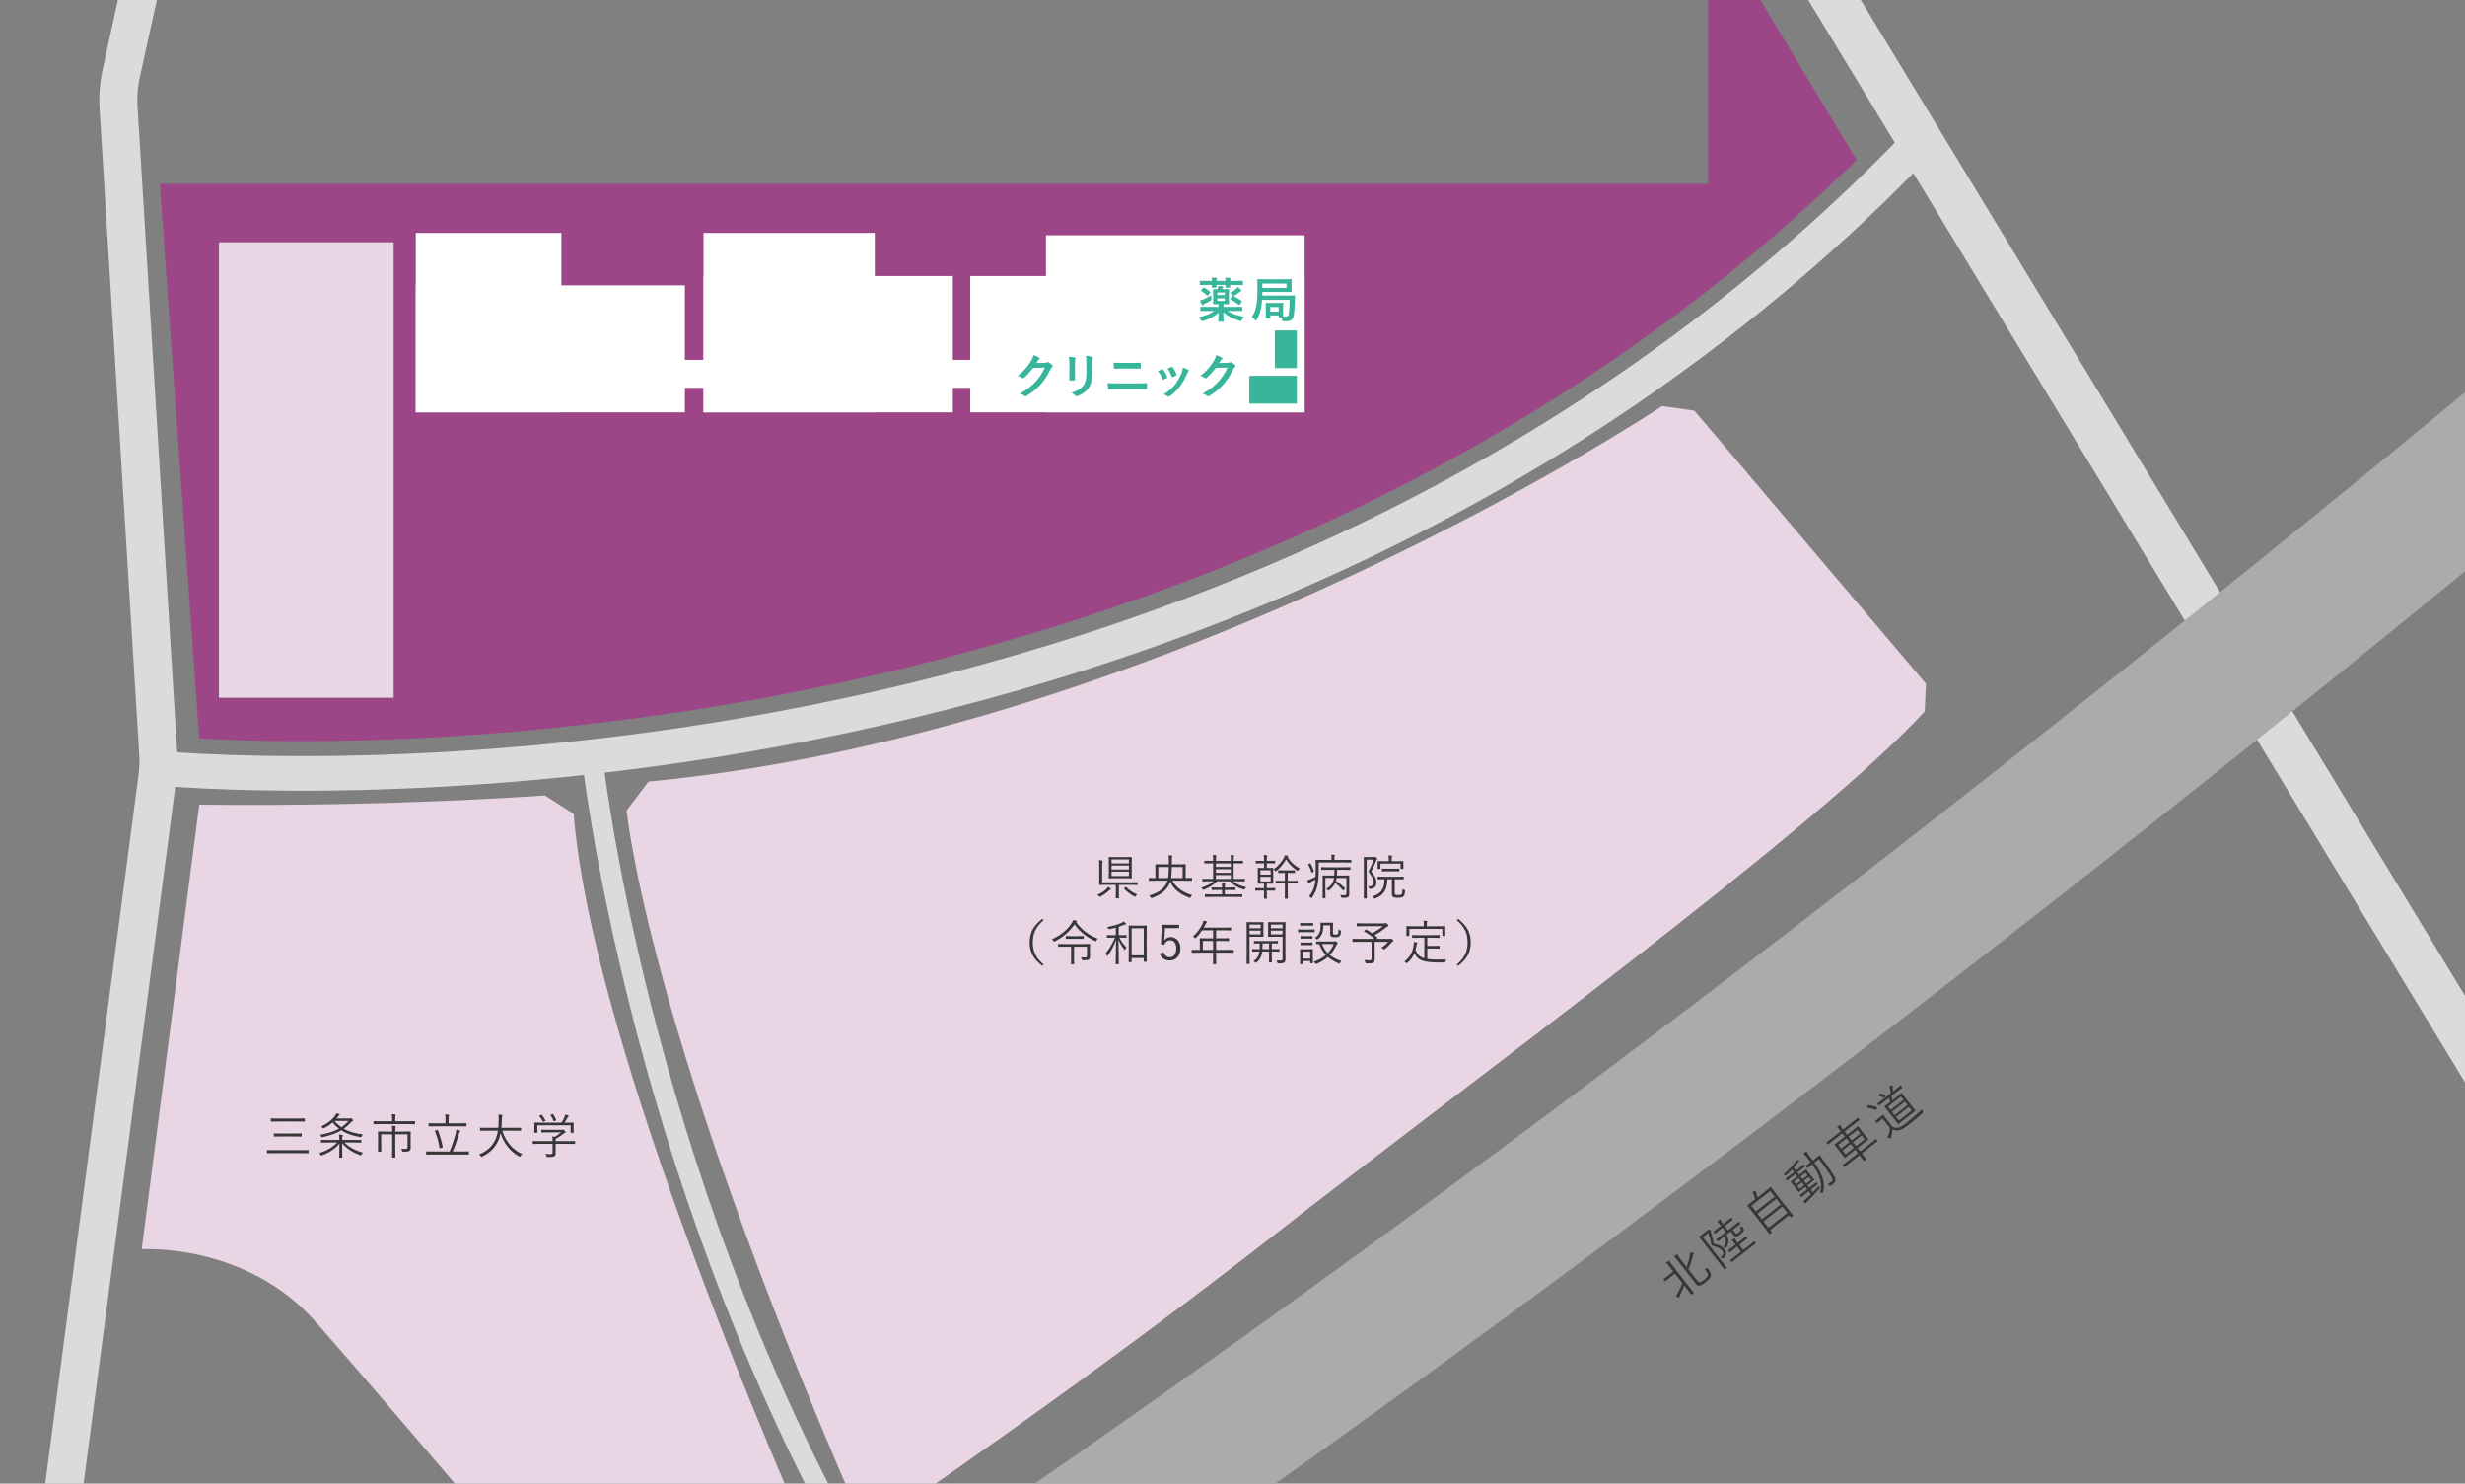
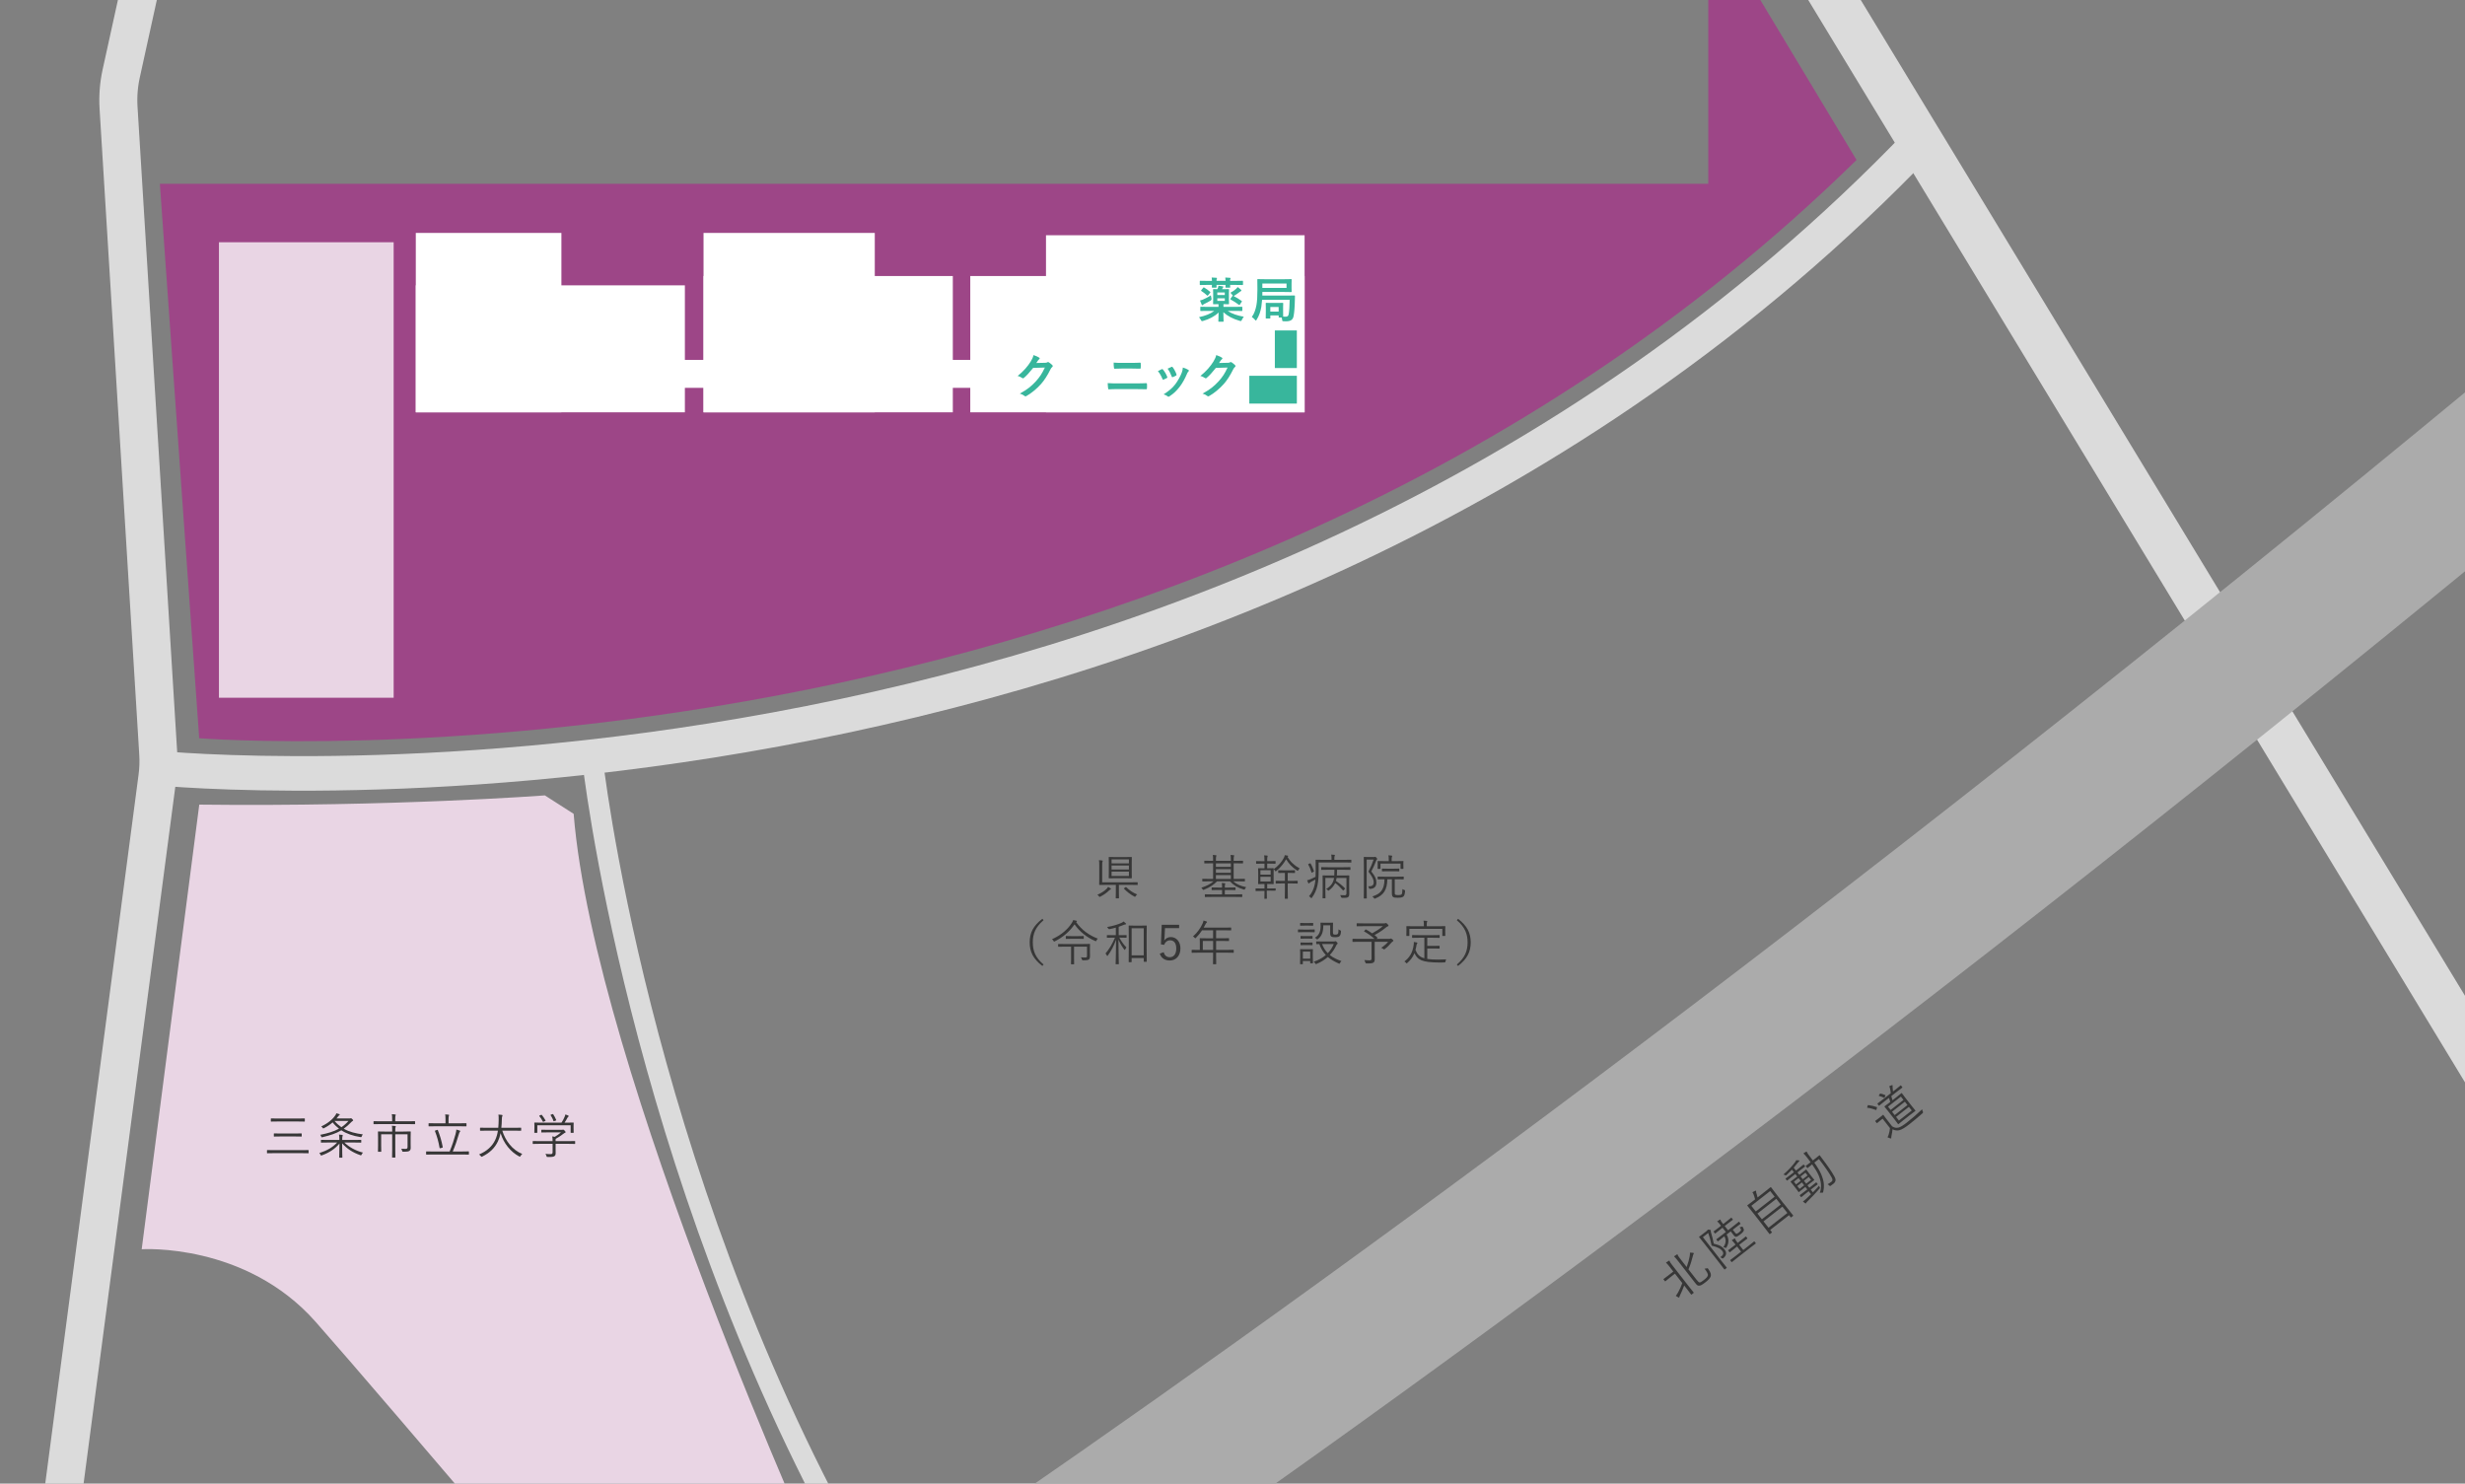
<svg xmlns="http://www.w3.org/2000/svg" id="_レイヤー_2" data-name="レイヤー 2" width="1000" height="601.84" viewBox="0 0 1000 601.84">
  <rect x="0" y="0" width="1000" height="601.84" fill="#808080" stroke="none" />
  <defs>
    <style>
      .cls-1 {
        fill: #9d4687;
      }

      .cls-1, .cls-2, .cls-3, .cls-4, .cls-5, .cls-6 {
        stroke-width: 0px;
      }

      .cls-2 {
        fill: #373737;
      }

      .cls-3 {
        fill: #e9d5e4;
      }

      .cls-4, .cls-7, .cls-8, .cls-9, .cls-10, .cls-11 {
        fill: none;
      }

      .cls-7 {
        stroke: #ababab;
        stroke-width: 56.07px;
      }

      .cls-7, .cls-10 {
        stroke-miterlimit: 10;
      }

      .cls-8 {
        stroke-width: 15.42px;
      }

      .cls-8, .cls-9, .cls-10, .cls-11 {
        stroke: #dbdbdb;
      }

      .cls-8, .cls-9, .cls-11 {
        stroke-linejoin: round;
      }

      .cls-12 {
        clip-path: url(#clippath);
      }

      .cls-9 {
        stroke-width: 14.02px;
      }

      .cls-5 {
        fill: #fff;
      }

      .cls-10 {
        stroke-width: 18.22px;
      }

      .cls-6 {
        fill: #38b69c;
      }

      .cls-11 {
        stroke-width: 8.41px;
      }
    </style>
    <clipPath id="clippath">
      <rect class="cls-4" width="1000" height="601.84" />
    </clipPath>
  </defs>
  <g id="_レイヤー_1-2" data-name="レイヤー 1">
    <g>
      <g class="cls-12">
        <path class="cls-1" d="M753.16,64.89l-41.84-69.56h-18.31v79.24H64.86l15.95,224.9s400.49,32.07,672.35-234.58Z" />
        <path class="cls-3" d="M80.84,326.4l-23.36,180.37s42.06-2.8,70.56,29.44,134.35,157.24,134.35,157.24l68.93-47.43,2.8-7.94s-92.99-203.74-101.4-307.94l-11.68-7.48s-61.68,4.67-140.19,3.74Z" />
-         <path class="cls-3" d="M254.21,328.74s7.94,87.38,93.46,284.11l11.21,3.27s83.18-56.54,158.41-115.42c75.23-58.88,220.56-164.95,263.55-212.15l.47-11.21-93.93-110.75-13.08-1.87s-197.2,131.78-411.21,152.34l-8.88,11.68Z" />
        <line class="cls-10" x1="671.08" y1="-120.53" x2="1087.53" y2="565.76" />
        <path class="cls-8" d="M85.05-133.41L49.17,29.83c-1,4.55-1.36,9.21-1.08,13.86l16.1,261.99c.2,3.21.09,6.44-.34,9.63L11.21,715.19" />
        <path class="cls-9" d="M64.19,311.6s430.2,42.84,714.81-254.28" />
        <path class="cls-11" d="M240.21,306.96s17.74,164.3,105.59,322.25" />
        <path class="cls-7" d="M187.78,785.66s335.09-190.1,889.27-654.07" />
      </g>
      <rect class="cls-3" x="88.82" y="98.27" width="70.88" height="184.77" />
      <g>
        <rect class="cls-5" x="168.68" y="94.49" width="59.07" height="72.77" />
        <rect class="cls-5" x="168.68" y="115.75" width="109.16" height="51.51" />
        <rect class="cls-5" x="285.41" y="94.49" width="69.47" height="72.77" />
        <rect class="cls-5" x="285.41" y="111.97" width="101.13" height="55.29" />
        <rect class="cls-5" x="393.62" y="111.97" width="135.63" height="55.29" />
        <rect class="cls-5" x="424.34" y="95.43" width="104.91" height="71.83" />
        <rect class="cls-5" x="269.34" y="145.99" width="129.01" height="11.34" />
      </g>
      <g>
        <path class="cls-2" d="M450.42,360.87c-.16.06-.39.25-.55.41-.9.88-2.12,1.77-3.49,2.45-.14.08-.24.12-.29.12-.1,0-.16-.1-.29-.29-.2-.27-.37-.45-.63-.59,1.43-.57,2.88-1.55,3.61-2.26.29-.29.53-.55.77-.94.43.22.71.39.96.59.16.12.2.22.2.27,0,.1-.14.2-.27.24ZM461.55,358.84c0,.14-.02.16-.16.16-.1,0-.75-.04-2.69-.04h-4.79v3.02c0,1.69.04,2.18.04,2.28,0,.14-.02.16-.16.16h-1c-.14,0-.16-.02-.16-.16,0-.12.04-.59.04-2.28v-3.02h-3.89c-1.94,0-2.61.04-2.71.04-.14,0-.16-.02-.16-.16,0-.12.04-.8.04-2.45v-5.3c0-1.06-.02-1.57-.14-2.14.47,0,.92.06,1.31.12.14.02.24.08.24.16,0,.12-.06.24-.12.39-.08.22-.1.53-.1,1.43v6.87h11.54c1.94,0,2.59-.04,2.69-.04.14,0,.16.02.16.16v.8ZM459.12,354.02c0,1.47.04,2.02.04,2.12,0,.14-.1.16-.26.16-.1,0-.63-.04-2.41-.04h-3.96c-1.81,0-2.39.04-2.51.04-.14,0-.24-.02-.24-.16,0-.1.04-.65.04-2.12v-4.1c0-1.45-.04-2-.04-2.12,0-.14.02-.16.16-.16.12,0,.71.04,2.51.04h4.04c1.79,0,2.39-.04,2.49-.04.16,0,.18.02.18.16,0,.1-.04.67-.04,2.12v4.1ZM457.98,348.62h-7.04v1.61h7.04v-1.61ZM457.98,351.09h-7.04v1.63h7.04v-1.63ZM457.98,353.57h-7.04v1.79h7.04v-1.79ZM456.54,359.96c.2-.14.25-.16.35-.06,1.24,1.18,2.65,2.24,4.45,2.94-.22.16-.43.37-.61.67-.12.22-.2.29-.29.29-.06,0-.16-.04-.29-.12-1.67-.88-3-1.98-4.16-3.14-.1-.1-.06-.16.14-.31l.41-.27Z" />
-         <path class="cls-2" d="M475.64,357.27c1.55,2.85,4.2,4.71,7.99,5.87-.25.27-.43.51-.59.82-.12.24-.18.31-.27.31-.06,0-.14-.02-.27-.08-3.89-1.49-6.3-3.38-7.77-6.5-.04.16-.1.29-.14.43-1,2.67-3.3,4.77-7.26,6.16-.14.04-.22.08-.27.08-.1,0-.16-.1-.27-.31-.18-.31-.37-.55-.61-.75,4.06-1.2,6.4-3.1,7.32-5.63l.14-.41h-4.91c-1.81,0-2.41.04-2.51.04-.14,0-.16-.02-.16-.18v-.82c0-.14.02-.16.16-.16.1,0,.71.04,2.49.04v-3.55c0-1.26-.04-1.81-.04-1.9,0-.14.02-.16.16-.16.12,0,.82.04,2.79.04h2.57v-1.37c0-1.1-.02-1.65-.14-2.34.51.02.9.06,1.31.14.18.04.27.1.27.2,0,.16-.08.26-.14.41-.06.18-.1.67-.1,1.57v1.39h2.71c1.96,0,2.65-.04,2.77-.04.14,0,.16.02.16.16,0,.1-.04.65-.04,1.88v3.57c1.75,0,2.35-.04,2.45-.04.14,0,.16.02.16.16v.82c0,.16-.02.18-.16.18-.1,0-.71-.04-2.51-.04h-5.28ZM469.89,351.7v4.49h3.98c.24-1.35.29-2.92.29-4.49h-4.28ZM479.78,351.7h-4.4c-.02,1.53-.08,3.1-.31,4.49h4.71v-4.49Z" />
        <path class="cls-2" d="M500.31,357.53c1.31,1.14,2.85,1.86,5.26,2.37-.2.2-.39.43-.51.71-.16.35-.2.33-.55.22-2.57-.78-4.14-1.77-5.53-3.3h-5.26c-1.24,1.28-2.83,2.43-5.28,3.39-.35.14-.37.14-.57-.18-.16-.26-.31-.45-.53-.63,2.32-.73,3.89-1.65,4.96-2.59h-1.86c-1.84,0-2.43.04-2.55.04s-.14-.02-.14-.18v-.73c0-.14.02-.16.14-.16s.71.04,2.55.04h1.69v-6.32h-.73c-1.92,0-2.59.04-2.69.04-.14,0-.16-.02-.16-.16v-.77c0-.14.02-.16.16-.16.1,0,.77.04,2.69.04h.73v-.08c0-1.16-.02-1.81-.12-2.32.47.02.84.06,1.26.12.12.02.22.08.22.16,0,.14-.08.24-.12.35-.06.2-.1.65-.1,1.69v.08h6.06v-.08c0-1.16-.02-1.81-.12-2.32.45.02.84.06,1.26.12.14.02.22.08.22.16,0,.14-.06.24-.12.37-.06.18-.1.63-.1,1.67v.08h.96c1.92,0,2.57-.04,2.69-.04.14,0,.16.02.16.16v.77c0,.14-.02.16-.16.16-.12,0-.77-.04-2.69-.04h-.96v6.32h1.86c1.84,0,2.43-.04,2.55-.04.14,0,.16.02.16.16v.73c0,.16-.02.18-.16.18-.12,0-.71-.04-2.55-.04h-2.02ZM503.96,363.73c0,.14-.02.16-.16.16-.12,0-.75-.04-2.71-.04h-9.42c-1.96,0-2.61.04-2.73.04-.14,0-.16-.02-.16-.16v-.79c0-.14.02-.16.16-.16.12,0,.77.04,2.73.04h4.1v-1.79h-1.55c-1.84,0-2.43.04-2.53.04-.14,0-.16-.02-.16-.16v-.75c0-.14.02-.16.16-.16.1,0,.69.04,2.53.04h1.55v-.16c0-.77-.04-1.22-.12-1.69.49.02.84.06,1.22.1.12.02.2.08.2.16s-.04.16-.08.27c-.06.16-.1.51-.1,1.12v.2h1.63c1.83,0,2.43-.04,2.55-.04.14,0,.16.02.16.16v.75c0,.14-.02.16-.16.16-.12,0-.73-.04-2.55-.04h-1.63v1.79h4.2c1.96,0,2.59-.04,2.71-.04.14,0,.16.02.16.16v.79ZM499.33,350.23h-6.06v1.43h6.06v-1.43ZM499.33,352.58h-6.06v1.47h6.06v-1.47ZM499.33,354.98h-6.06v1.57h6.06v-1.57Z" />
-         <path class="cls-2" d="M517.35,361.16c0,.14-.02.16-.16.16-.1,0-.65-.04-2.32-.04h-.96v.9c0,1.51.04,2.16.04,2.26,0,.12-.02.14-.16.14h-.86c-.14,0-.16-.02-.16-.14s.04-.75.04-2.26v-.9h-1.12c-1.69,0-2.26.04-2.35.04-.14,0-.14-.02-.14-.16v-.77c0-.12,0-.14.14-.14.1,0,.67.04,2.35.04h1.12v-1.82h-.43c-1.41,0-1.88.04-2,.04-.14,0-.16-.02-.16-.16,0-.1.04-.55.04-1.81v-2.53c0-1.26-.04-1.67-.04-1.79,0-.14.02-.16.16-.16.12,0,.57.04,2,.04h.43v-1.9h-.92c-1.67,0-2.2.04-2.32.04-.14,0-.16-.02-.16-.16v-.75c0-.14.02-.16.16-.16.12,0,.65.04,2.32.04h.92v-.18c0-1.24-.06-1.69-.14-2.2.49.02.8.04,1.22.1.14.02.22.08.22.18,0,.08-.04.18-.08.31-.08.22-.12.51-.12,1.37v.41h.92c1.67,0,2.2-.04,2.3-.04.16,0,.18.02.18.16v.75c0,.14-.02.16-.18.16-.1,0-.63-.04-2.3-.04h-.92v1.9h.47c1.43,0,1.9-.04,2.02-.04s.14.02.14.16c0,.1-.02.53-.02,1.79v2.53c0,1.26.02,1.71.02,1.81,0,.14-.02.16-.14.16s-.59-.04-2.02-.04h-.47v1.82h.96c1.67,0,2.22-.04,2.32-.04.14,0,.16.02.16.14v.77ZM515.48,353.02h-4.16v1.77h4.16v-1.77ZM515.48,355.67h-4.16v1.9h4.16v-1.9ZM522.31,347.62c1.18,1.98,2.79,3.49,4.95,4.67-.24.22-.39.43-.57.71-.12.18-.16.26-.24.26-.06,0-.14-.04-.27-.12-2.12-1.43-3.32-2.77-4.42-4.57-1.08,1.88-2.43,3.51-3.98,4.75-.14.1-.22.16-.27.16-.08,0-.14-.08-.24-.25-.16-.26-.33-.45-.57-.63,1.92-1.33,3.32-3.04,4.12-4.57.2-.39.33-.75.39-1.12.43.04.75.1,1.12.18.2.06.25.12.25.2,0,.1-.04.16-.14.24l-.14.12ZM526.45,358.26c0,.14-.02.16-.16.16-.1,0-.69-.04-2.45-.04h-1.43v3.18c0,2.04.04,2.77.04,2.87,0,.14-.02.16-.16.16h-.92c-.14,0-.16-.02-.16-.16,0-.1.04-.82.04-2.87v-3.18h-1.12c-1.77,0-2.34.04-2.43.04-.16,0-.18-.02-.18-.16v-.8c0-.14.02-.16.18-.16.1,0,.67.04,2.43.04h1.12v-3.24h-.49c-1.49,0-1.96.04-2.06.04-.14,0-.16-.02-.16-.16v-.8c0-.14.02-.16.16-.16.1,0,.57.04,2.06.04h2.37c1.49,0,1.94-.04,2.04-.04.16,0,.18.02.18.16v.8c0,.14-.02.16-.18.16-.1,0-.55-.04-2.04-.04h-.73v3.24h1.43c1.77,0,2.35-.04,2.45-.04.14,0,.16.02.16.16v.8Z" />
+         <path class="cls-2" d="M517.35,361.16c0,.14-.02.16-.16.16-.1,0-.65-.04-2.32-.04h-.96v.9c0,1.51.04,2.16.04,2.26,0,.12-.02.14-.16.14h-.86s.04-.75.04-2.26v-.9h-1.12c-1.69,0-2.26.04-2.35.04-.14,0-.14-.02-.14-.16v-.77c0-.12,0-.14.14-.14.1,0,.67.04,2.35.04h1.12v-1.82h-.43c-1.41,0-1.88.04-2,.04-.14,0-.16-.02-.16-.16,0-.1.04-.55.04-1.81v-2.53c0-1.26-.04-1.67-.04-1.79,0-.14.02-.16.16-.16.12,0,.57.04,2,.04h.43v-1.9h-.92c-1.67,0-2.2.04-2.32.04-.14,0-.16-.02-.16-.16v-.75c0-.14.02-.16.16-.16.12,0,.65.04,2.32.04h.92v-.18c0-1.24-.06-1.69-.14-2.2.49.02.8.04,1.22.1.14.02.22.08.22.18,0,.08-.04.18-.08.31-.08.22-.12.51-.12,1.37v.41h.92c1.67,0,2.2-.04,2.3-.04.16,0,.18.02.18.16v.75c0,.14-.02.16-.18.16-.1,0-.63-.04-2.3-.04h-.92v1.9h.47c1.43,0,1.9-.04,2.02-.04s.14.02.14.16c0,.1-.02.53-.02,1.79v2.53c0,1.26.02,1.71.02,1.81,0,.14-.02.16-.14.16s-.59-.04-2.02-.04h-.47v1.82h.96c1.67,0,2.22-.04,2.32-.04.14,0,.16.02.16.14v.77ZM515.48,353.02h-4.16v1.77h4.16v-1.77ZM515.48,355.67h-4.16v1.9h4.16v-1.9ZM522.31,347.62c1.18,1.98,2.79,3.49,4.95,4.67-.24.22-.39.43-.57.71-.12.18-.16.26-.24.26-.06,0-.14-.04-.27-.12-2.12-1.43-3.32-2.77-4.42-4.57-1.08,1.88-2.43,3.51-3.98,4.75-.14.1-.22.16-.27.16-.08,0-.14-.08-.24-.25-.16-.26-.33-.45-.57-.63,1.92-1.33,3.32-3.04,4.12-4.57.2-.39.33-.75.39-1.12.43.04.75.1,1.12.18.2.06.25.12.25.2,0,.1-.04.16-.14.24l-.14.12ZM526.45,358.26c0,.14-.02.16-.16.16-.1,0-.69-.04-2.45-.04h-1.43v3.18c0,2.04.04,2.77.04,2.87,0,.14-.02.16-.16.16h-.92c-.14,0-.16-.02-.16-.16,0-.1.04-.82.04-2.87v-3.18h-1.12c-1.77,0-2.34.04-2.43.04-.16,0-.18-.02-.18-.16v-.8c0-.14.02-.16.18-.16.1,0,.67.04,2.43.04h1.12v-3.24h-.49c-1.49,0-1.96.04-2.06.04-.14,0-.16-.02-.16-.16v-.8c0-.14.02-.16.16-.16.1,0,.57.04,2.06.04h2.37c1.49,0,1.94-.04,2.04-.04.16,0,.18.02.18.16v.8c0,.14-.02.16-.18.16-.1,0-.55-.04-2.04-.04h-.73v3.24h1.43c1.77,0,2.35-.04,2.45-.04.14,0,.16.02.16.16v.8Z" />
        <path class="cls-2" d="M548.26,349.74c0,.14-.02.16-.16.16-.1,0-.75-.04-2.75-.04h-10.4v2.55c0,2.94-.06,4.91-.49,6.79s-1.1,3.39-2.22,4.93c-.1.14-.16.22-.24.22s-.16-.08-.27-.22c-.2-.24-.45-.43-.69-.55,1.14-1.26,1.92-2.86,2.33-4.85.12-.61.22-1.24.27-1.92-.61.35-1.18.65-1.79.94-.37.2-.61.41-.67.49-.06.08-.14.14-.24.14-.08,0-.14-.06-.2-.16-.16-.31-.33-.73-.47-1.12.53-.14,1.06-.31,1.47-.49.75-.33,1.41-.65,1.96-.92.04-.9.06-1.9.06-3.08,0-2.35-.04-3.59-.04-3.69,0-.14.02-.16.16-.16.1,0,.78.04,2.79.04h3.51v-.55c0-.61-.02-1.12-.12-1.59.45.02.82.06,1.24.1.16.02.25.08.25.16,0,.14-.06.22-.12.37-.08.18-.1.47-.1.94v.57h3.98c2,0,2.65-.04,2.75-.04.14,0,.16.02.16.16v.82ZM531.36,350.27c.22-.1.24-.1.31.02.61,1,.98,1.92,1.37,3.08.04.14.04.18-.2.29l-.45.25c-.27.16-.29.14-.35-.02-.35-1.22-.75-2.22-1.31-3.18-.06-.12-.06-.14.18-.26l.45-.2ZM542.23,356.14c-.06.43-.14.82-.25,1.2,1.2.8,2.45,1.79,3.59,2.96.14.14.14.16-.04.35l-.37.41c-.22.26-.24.24-.37.1-1-1.16-2.12-2.22-3.12-2.96-.55,1.2-1.41,2.16-2.49,2.96-.14.1-.2.16-.27.16s-.14-.06-.27-.22c-.18-.22-.43-.35-.65-.45,1.92-1.18,2.94-2.53,3.2-4.51h-3.51v5.91c0,1.49.04,2.1.04,2.2,0,.14-.02.16-.14.16h-.88c-.14,0-.16-.02-.16-.16,0-.1.04-.63.04-2.16v-4.59c0-1.53-.04-2.12-.04-2.22,0-.14.02-.16.16-.16.1,0,.77.04,2.67.04h1.92c.04-.8.06-1.61.06-2.33h-2.49c-1.96,0-2.61.04-2.73.04s-.14-.02-.14-.16v-.79c0-.14.02-.16.14-.16s.77.04,2.73.04h6.1c1.96,0,2.63-.04,2.73-.04.14,0,.16.02.16.16v.79c0,.14-.02.16-.16.16-.1,0-.77-.04-2.73-.04h-2.53c-.02.69-.02,1.53-.08,2.33h2.22c1.88,0,2.55-.04,2.65-.04.14,0,.16.02.16.16,0,.1-.04.79-.04,2.34v2.49c0,1.2.04,1.98.04,2.51,0,.57-.08.92-.37,1.22s-.79.41-2.53.39q-.37,0-.47-.39c-.08-.27-.18-.53-.35-.73.65.06,1.29.08,1.79.06.55,0,.78-.14.78-.82v-6.2h-3.96Z" />
        <path class="cls-2" d="M557.21,347.68c.24,0,.39-.02.45-.06.08-.04.14-.06.22-.06.12,0,.22.08.49.35.27.29.35.45.35.53,0,.1-.06.18-.16.25-.14.12-.24.33-.35.65-.57,1.45-1.08,2.61-1.9,4.18,1.69,2.08,2.06,3.22,2.06,4.49,0,1.43-.59,2.47-2.57,2.59q-.39,0-.47-.39c-.06-.29-.14-.51-.29-.69,1.59.1,2.24-.41,2.24-1.61,0-1.12-.51-2.2-2.14-4.32.98-1.9,1.51-3.12,2.1-4.89h-2.81v11.58c0,2.73.04,3.94.04,4.06s-.02.14-.16.14h-.9c-.14,0-.16-.02-.16-.14s.04-1.26.04-4.02v-8.48c0-2.79-.04-3.96-.04-4.06,0-.14.02-.16.16-.16.12,0,.51.04,1.43.04h2.37ZM565.82,362.04c0,.59.04.77.24.88.16.12.49.18,1.1.18.92,0,1.26-.12,1.45-.33.24-.29.27-.77.33-2.12.26.18.47.29.73.37.35.1.35.12.33.47-.1,1.33-.29,1.86-.71,2.22-.45.37-1.22.47-2.26.47-1.1,0-1.59-.1-1.82-.27-.35-.24-.55-.55-.55-1.55v-5.67h-1.84c-.1,4.34-1.53,6.44-4.85,7.77-.16.06-.24.1-.29.1-.1,0-.16-.08-.29-.26-.18-.25-.43-.49-.67-.65,3.26-1,4.89-2.67,4.94-6.97-1.88,0-2.51.04-2.61.04-.14,0-.16-.02-.16-.16v-.8c0-.14.02-.16.16-.16.1,0,.73.04,2.63.04h5c1.9,0,2.53-.04,2.63-.04.14,0,.16.02.16.16v.8c0,.14-.02.16-.16.16-.1,0-.73-.04-2.63-.04h-.86v5.36ZM569.31,350.68c0,1.35.04,1.53.04,1.63,0,.14-.02.16-.16.16h-.86c-.14,0-.16-.02-.16-.16v-1.98h-8.14v1.98c0,.14-.02.16-.16.16h-.84c-.14,0-.16-.02-.16-.16,0-.1.02-.27.02-1.63v-.45c0-.47-.02-.69-.02-.78,0-.14.02-.16.16-.16.1,0,.77.04,2.67.04h1.69v-.35c0-1-.02-1.49-.14-2.02.49.02.9.06,1.29.12.14.02.24.1.24.16,0,.16-.04.24-.1.37-.1.2-.12.49-.12,1.35v.37h1.96c1.9,0,2.57-.04,2.67-.04.14,0,.16.02.16.16,0,.1-.04.31-.04.69v.55ZM567.67,353.31c0,.14-.02.16-.16.16-.1,0-.59-.04-2.1-.04h-2.53c-1.51,0-2,.04-2.1.04-.14,0-.16-.02-.16-.16v-.8c0-.14.02-.16.16-.16.1,0,.59.04,2.1.04h2.53c1.51,0,2-.04,2.1-.04.14,0,.16.02.16.16v.8Z" />
        <path class="cls-2" d="M423.35,373.29c-3.3,2.81-4.36,5.55-4.36,8.99s1.06,6.18,4.36,8.99l-.49.57c-3.71-2.85-5.14-5.73-5.14-9.56s1.43-6.71,5.14-9.56l.49.57Z" />
        <path class="cls-2" d="M444.8,381.52c-.12.22-.16.31-.25.31-.06,0-.16-.04-.29-.12-3.36-1.43-6.32-3.81-8.34-6.75-2.1,3.08-4.75,5.24-7.97,6.89-.14.08-.24.12-.31.12s-.14-.08-.25-.27c-.16-.27-.37-.51-.61-.71,3.77-1.65,6.55-4.18,8.06-6.63.27-.45.41-.73.53-1.12.47.06.88.14,1.24.24.2.06.27.14.27.25,0,.08-.04.14-.14.2-.08.04-.14.1-.18.14,2.32,3.28,5.44,5.44,8.81,6.69-.24.22-.41.47-.57.77ZM439.24,382.95c1.98,0,2.69-.04,2.81-.04.14,0,.16.02.16.16,0,.1-.04.37-.04,1.14v1.77c0,.82.02,1.49.02,1.98,0,.53-.12.92-.39,1.2-.27.27-.9.41-2.45.41q-.37,0-.47-.41c-.08-.27-.22-.59-.37-.82.53.06,1.08.08,1.63.08.73,0,.84-.14.84-.71v-3.69h-5.26v4.83c0,1.49.04,2.06.04,2.18s-.02.14-.16.14h-.96c-.14,0-.16-.02-.16-.14s.04-.69.04-2.18v-4.83h-2.33c-2,0-2.67.04-2.77.04-.14,0-.16-.02-.16-.16v-.82c0-.14.02-.16.16-.16.1,0,.77.04,2.77.04h7.06ZM439.66,380.71c0,.14-.02.16-.16.16-.1,0-.57-.04-2.16-.04h-2.65c-1.57,0-2.06.04-2.16.04-.14,0-.16-.02-.16-.16v-.82c0-.16.02-.18.16-.18.1,0,.59.04,2.16.04h2.65c1.59,0,2.06-.04,2.16-.04.14,0,.16.02.16.18v.82Z" />
        <path class="cls-2" d="M457.03,380.24c0,.14-.02.16-.16.16-.12,0-.63-.04-2.33-.04h-.45c.86,1.59,1.81,2.88,2.88,3.98-.18.22-.37.51-.49.79-.08.16-.12.24-.18.24s-.12-.08-.22-.2c-.8-1.04-1.63-2.37-2.35-3.98.02,5.2.16,9.52.16,9.81,0,.14-.02.16-.16.16h-.98c-.14,0-.16-.02-.16-.16,0-.29.16-4.71.18-9.79-.98,2.65-1.92,4.44-3.34,6.4-.08.12-.16.2-.22.2s-.12-.08-.2-.22c-.14-.29-.33-.61-.53-.8,1.49-1.75,2.67-3.71,3.85-6.42h-.82c-1.69,0-2.22.04-2.33.04-.14,0-.14-.02-.14-.16v-.77c0-.14,0-.16.14-.16.12,0,.65.04,2.33.04h1.16v-3.06c-.8.24-1.65.43-2.53.61q-.39.06-.57-.27c-.14-.24-.27-.41-.47-.59,2.32-.35,4.67-1.12,5.83-1.67.43-.22.61-.31.88-.57.33.24.63.47.84.69.14.14.18.22.18.33s-.1.16-.31.18c-.24.02-.51.12-.84.26-.55.24-1.18.45-1.84.69v3.41h.71c1.71,0,2.22-.04,2.33-.04.14,0,.16.02.16.16v.77ZM465.17,383.85c0,5.16.04,6.04.04,6.14,0,.14-.02.16-.16.16h-.9c-.14,0-.16-.02-.16-.16v-1.35h-4.91v1.51c0,.14-.02.16-.16.16h-.88c-.14,0-.16-.02-.16-.16,0-.12.04-1,.04-6.24v-3.63c0-3.63-.04-4.57-.04-4.67,0-.14.02-.16.16-.16.12,0,.63.04,2.18.04h2.65c1.55,0,2.08-.04,2.18-.04.14,0,.16.02.16.16,0,.1-.04,1.02-.04,4.18v4.06ZM463.99,376.57h-4.91v10.97h4.91v-10.97Z" />
        <path class="cls-2" d="M478.36,376.51h-5.75l-.16,3.39c-.02.51-.08,1.14-.12,1.63.53-.84,1.53-1.41,2.65-1.41,2.2,0,3.9,1.83,3.9,4.61,0,3.08-1.88,4.91-4.3,4.91-2.02,0-3.45-.92-4.08-2.79l1.59-.59c.37,1.39,1.22,2.04,2.47,2.04,1.59,0,2.63-1.29,2.63-3.51s-.96-3.34-2.49-3.34c-1.1,0-2.02.67-2.41,1.84l-1.33-.2.33-7.95h7.06v1.35Z" />
        <path class="cls-2" d="M500.5,386.34c0,.14-.02.16-.16.16-.1,0-.73-.04-2.57-.04h-4.42v1.31c0,2.18.04,3.14.04,3.24,0,.14-.02.14-.14.14h-.98c-.16,0-.18,0-.18-.14,0-.12.04-1.06.04-3.24v-1.31h-5.97c-1.84,0-2.47.04-2.57.04-.14,0-.16-.02-.16-.16v-.88c0-.14.02-.16.16-.16.1,0,.73.04,2.57.04h.59v-2.88c0-1.14-.04-1.59-.04-1.71,0-.14.02-.16.16-.16.1,0,.78.04,2.75.04h2.51v-3.24h-4.47c-.69,1.04-1.49,2.04-2.49,3.04-.12.14-.2.22-.25.22s-.14-.08-.27-.24c-.2-.24-.43-.41-.67-.53,1.86-1.69,3.04-3.4,3.85-5.16.22-.49.35-.9.41-1.3.49.12.88.26,1.22.37.14.06.2.14.2.25s-.06.18-.18.27c-.16.12-.29.29-.49.71-.22.43-.43.86-.67,1.28h8.26c1.96,0,2.63-.04,2.73-.04.14,0,.16.02.16.16v.84c0,.14-.02.16-.16.16-.1,0-.77-.04-2.73-.04h-3.22v3.24h2.37c1.96,0,2.61-.04,2.73-.04s.14.02.14.16v.84c0,.14-.02.16-.14.16s-.77-.04-2.73-.04h-2.37v3.63h4.42c1.84,0,2.47-.04,2.57-.04.14,0,.16.02.16.16v.88ZM492.14,381.71h-4.18v3.63h4.18v-3.63Z" />
-         <path class="cls-2" d="M512.53,378.06c0,1.22.04,1.71.04,1.81,0,.14-.02.16-.16.16-.1,0-.59-.04-1.96-.04h-3.55v6.85c0,2.81.04,3.96.04,4.08,0,.14-.02.16-.16.16h-.92c-.14,0-.16-.02-.16-.16,0-.12.04-1.28.04-4.08v-8.5c0-2.81-.04-4-.04-4.12,0-.14.02-.16.16-.16.12,0,.77.04,2.22.04h2.37c1.37,0,1.86-.04,1.96-.04.14,0,.16.02.16.16,0,.12-.04.61-.04,1.81v2.04ZM511.41,375.06h-4.51v1.49h4.51v-1.49ZM511.41,377.49h-4.51v1.55h4.51v-1.55ZM519.04,385.87c0,.14-.02.16-.16.16-.1,0-.75-.04-2.67-.04h-.27v2.1c0,1.45.04,2.04.04,2.16,0,.14-.02.16-.16.16h-.86c-.14,0-.16-.02-.16-.16,0-.12.04-.71.04-2.16v-2.1h-2.79c-.14,1.02-.27,1.53-.59,2.24-.37.82-.96,1.59-1.75,2.22-.12.1-.2.16-.26.16-.08,0-.16-.08-.31-.24-.22-.22-.45-.37-.69-.47.84-.49,1.53-1.16,1.96-2.04.29-.59.47-1.22.51-1.86h-.12c-1.92,0-2.55.04-2.67.04-.14,0-.16-.02-.16-.16v-.73c0-.14.02-.16.16-.16.12,0,.75.04,2.67.04h.2c.02-.61.06-1.37.06-2.33-1.57,0-2.14.04-2.2.04-.16,0-.18-.02-.18-.16v-.73c0-.14.02-.16.18-.16.08,0,.69.04,2.53.04h4.36c1.84,0,2.45-.04,2.55-.04.12,0,.14.02.14.16v.73c0,.14-.02.16-.14.16-.1,0-.69-.04-2.37-.04v2.33h.27c1.92,0,2.57-.04,2.67-.04.14,0,.16.02.16.16v.73ZM514.84,382.69h-2.65c0,.92-.02,1.69-.06,2.33h2.71v-2.33ZM521.46,386.09c0,1.08.06,2.1.06,2.85,0,.86-.14,1.2-.51,1.49-.37.31-.8.39-2.37.39-.37,0-.35,0-.45-.37-.1-.37-.2-.61-.35-.86.51.06.96.08,1.43.08.86,0,1.04-.16,1.04-.94v-8.73h-3.59c-1.53,0-2.02.04-2.12.04-.16,0-.18-.02-.18-.16,0-.1.04-.47.04-1.69v-2.28c0-1.2-.04-1.57-.04-1.69,0-.14.02-.16.18-.16.1,0,.59.04,2.12.04h2.51c1.51,0,2.02-.04,2.12-.04.14,0,.16.02.16.16,0,.12-.04.9-.04,2.81v9.07ZM520.3,375.06h-4.73v1.49h4.73v-1.49ZM520.3,377.49h-4.73v1.55h4.73v-1.55Z" />
        <path class="cls-2" d="M533.35,378.02c0,.14-.02.16-.16.16-.12,0-.55-.04-2.04-.04h-2.41c-1.47,0-1.94.04-2.04.04-.12,0-.14-.02-.14-.16v-.82c0-.14.02-.16.14-.16.1,0,.57.04,2.04.04h2.41c1.49,0,1.92-.04,2.04-.04.14,0,.16.02.16.16v.82ZM532.59,387.89c0,2.26.04,2.63.04,2.73,0,.14-.02.16-.16.16h-.79c-.14,0-.16-.02-.16-.16v-.78h-2.98v1.14c0,.14-.02.16-.16.16h-.79c-.16,0-.18-.02-.18-.16,0-.1.04-.49.04-2.88v-1.18c0-1.18-.04-1.63-.04-1.75,0-.14.02-.14.18-.14.1,0,.47.04,1.67.04h1.51c1.22,0,1.59-.04,1.69-.04.14,0,.16,0,.16.14,0,.12-.04.53-.04,1.41v1.31ZM532.74,375.36c0,.14-.02.16-.16.16-.1,0-.45-.04-1.71-.04h-1.57c-1.24,0-1.59.04-1.71.04-.14,0-.16-.02-.16-.16v-.79c0-.14.02-.16.16-.16.12,0,.47.04,1.71.04h1.57c1.26,0,1.61-.04,1.71-.04.14,0,.16.02.16.16v.79ZM532.47,380.63c0,.14-.02.16-.16.16-.1,0-.43-.04-1.59-.04h-1.37c-1.16,0-1.49.04-1.59.04-.14,0-.16-.02-.16-.16v-.77c0-.14.02-.16.16-.16.1,0,.43.04,1.59.04h1.37c1.16,0,1.49-.04,1.59-.04.14,0,.16.02.16.16v.77ZM532.47,383.26c0,.14-.02.16-.16.16-.1,0-.43-.04-1.59-.04h-1.37c-1.16,0-1.49.04-1.59.04-.14,0-.16-.02-.16-.16v-.77c0-.14.02-.16.16-.16.1,0,.43.04,1.59.04h1.37c1.16,0,1.49-.04,1.59-.04.14,0,.16.02.16.16v.77ZM531.53,386.03h-2.98v2.85h2.98v-2.85ZM541.16,381.93c.24,0,.31-.04.41-.08.06-.02.14-.06.24-.06s.26.12.49.37c.24.27.37.45.37.55,0,.12-.08.18-.2.25-.12.08-.22.2-.41.61-.61,1.31-1.45,2.63-2.59,3.83,1.31,1.08,2.9,1.84,4.73,2.47-.24.24-.43.47-.57.75-.12.24-.16.33-.27.33-.06,0-.14-.04-.27-.1-1.63-.71-3.12-1.53-4.42-2.65-1.24,1.12-2.75,2.1-4.55,2.81-.37.14-.35.14-.57-.22-.16-.25-.33-.47-.61-.65,1.96-.65,3.61-1.59,4.93-2.73-1.08-1.14-1.98-2.57-2.65-4.43-.73,0-1.04.02-1.1.02-.14,0-.16-.02-.16-.18v-.8c0-.12.02-.14.16-.14.1,0,.65.04,2.37.04h4.67ZM540.75,378.12c0,.47.04.75.2.86.12.1.31.16.86.16.51,0,.8-.14.96-.37.16-.25.24-.77.24-1.77.18.16.39.29.67.39.33.12.33.16.33.49-.06,1-.24,1.55-.63,1.9-.33.31-.86.41-1.77.41-.78,0-1.22-.08-1.43-.22-.41-.22-.55-.65-.55-1.39v-3.22h-2.79c0,2.9-.69,4.42-2.16,5.55-.16.14-.24.2-.31.2s-.16-.06-.29-.22c-.18-.2-.43-.37-.67-.45,1.29-.84,2.33-1.94,2.33-4.69,0-.86-.04-1.22-.04-1.31,0-.14.02-.16.16-.16.1,0,.41.04,1.59.04h1.55c1.18,0,1.53-.04,1.63-.04.14,0,.16.02.16.16,0,.1-.04.57-.04,1.65v2.02ZM536.33,382.97c.59,1.51,1.37,2.73,2.33,3.69,1.1-1.12,1.9-2.39,2.41-3.69h-4.75Z" />
        <path class="cls-2" d="M563.52,380.87c.29,0,.39-.02.49-.08.08-.04.16-.08.24-.08.1,0,.24.06.63.37.33.29.39.37.39.53,0,.1-.06.2-.24.29-.2.1-.33.22-.71.65-.73.86-1.43,1.59-2.53,2.43-.14.12-.22.18-.27.18-.08,0-.16-.08-.33-.22-.22-.16-.59-.37-.84-.47,1.1-.73,2.14-1.63,2.79-2.43h-5.46v4.3c0,1.1.02,1.96.02,2.69,0,.82-.16,1.16-.51,1.43-.39.29-1,.39-2.81.37q-.41,0-.51-.41c-.08-.31-.24-.69-.39-.96.79.08,1.41.12,2.04.12.67,0,.88-.16.88-.77v-6.77h-4.96c-1.86,0-2.51.04-2.61.04-.14,0-.16-.02-.16-.16v-.94c0-.14.02-.16.16-.16.1,0,.75.04,2.61.04h6.16c-1.2-1.14-2.71-2.18-4.14-2.98-.16-.08-.14-.08.04-.29l.39-.45c.14-.16.18-.14.27-.08.8.43,1.67.96,2.49,1.55,1.71-.94,3.26-1.96,4.34-2.9h-7.71c-1.98,0-2.65.04-2.77.04s-.14-.02-.14-.16v-.9c0-.14.02-.16.14-.16s.78.04,2.77.04h8.22c.24,0,.37-.02.47-.06.1-.04.2-.1.27-.1.12,0,.29.12.61.43.35.35.43.49.43.65,0,.14-.08.2-.27.27-.27.1-.47.24-.69.41-1.2,1.02-2.9,2.18-4.71,3.14.41.33.8.69,1.18,1.02.12.1.08.1-.1.27l-.27.25h5.1Z" />
        <path class="cls-2" d="M579,389.01c1.14.18,2.57.26,4.43.26.98,0,2.1-.04,3.26-.1-.14.27-.22.55-.27.82-.08.39-.08.41-.47.43-.63.02-1.24.04-1.84.04-7.75-.02-9.01-1.26-10.3-3.79-.65,1.63-1.59,2.83-2.88,3.94-.14.12-.22.2-.27.2-.08,0-.14-.08-.27-.24-.2-.24-.41-.41-.67-.53,2.02-1.49,3.43-3.63,3.79-6.83.06-.45.08-.73.06-1.1.45.06.8.14,1.14.22.24.06.29.12.29.22,0,.12-.08.22-.14.31-.08.1-.16.27-.2.49-.12.73-.25,1.39-.43,2,.73,1.73,1.53,2.81,3.61,3.38v-8.32h-2.12c-1.96,0-2.59.04-2.69.04-.16,0-.18-.02-.18-.16v-.82c0-.14.02-.16.18-.16.1,0,.73.04,2.69.04h5.46c1.94,0,2.59-.04,2.69-.04.14,0,.16.02.16.16v.82c0,.14-.02.16-.16.16-.1,0-.75-.04-2.69-.04h-2.16v3.3h2.92c1.39,0,1.81-.04,1.92-.04.14,0,.16.02.16.16v.82c0,.14-.02.16-.16.16-.12,0-.53-.04-1.92-.04h-2.92v4.24ZM586.3,377.49c0,1.67.04,1.9.04,2.02,0,.14-.02.16-.16.16h-.9c-.14,0-.16-.02-.16-.16v-2.71h-13.38v2.71c0,.14-.02.16-.16.16h-.9c-.14,0-.16-.02-.16-.16,0-.12.04-.35.04-2.02v-.61c0-.65-.04-.92-.04-1.04s.02-.14.16-.14c.1,0,.77.04,2.71.04h4.24v-.27c0-1-.02-1.53-.14-2,.53.02.9.04,1.28.1.16.02.24.08.24.16,0,.14-.06.22-.12.35-.08.2-.08.49-.08,1.39v.27h4.65c1.94,0,2.61-.04,2.73-.04.14,0,.16.02.16.14s-.04.39-.04.9v.75Z" />
        <path class="cls-2" d="M591.5,372.73c3.71,2.85,5.14,5.73,5.14,9.56s-1.43,6.71-5.14,9.56l-.49-.57c3.3-2.81,4.36-5.55,4.36-8.99s-1.06-6.18-4.36-8.99l.49-.57Z" />
      </g>
      <g>
        <path class="cls-6" d="M423.95,147.18c.51-.02.77-.1.98-.24.08-.06.16-.08.26-.08s.2.04.31.12c.49.31.94.69,1.33,1.06.18.16.26.31.26.45,0,.16-.1.29-.24.41-.27.22-.47.49-.65.84-1.31,2.67-2.57,4.57-3.89,6.06-1.69,1.9-4.02,3.81-5.97,4.89-.12.08-.22.1-.31.1-.16,0-.29-.08-.45-.22-.49-.39-1.1-.69-1.86-.9,3.06-1.69,4.61-2.92,6.53-5,1.55-1.73,2.45-3.06,3.63-5.57l-4.75.14c-1.61,1.98-2.59,3.1-3.71,4.02-.14.14-.27.22-.41.22-.1,0-.2-.04-.29-.12-.49-.35-1.22-.71-1.88-.84,2.55-2.08,4.06-3.9,5.28-5.83.65-1.1.94-1.71,1.16-2.65,1.12.39,1.86.73,2.3,1.04.14.1.2.22.2.33s-.06.24-.22.33c-.2.12-.33.33-.49.53-.22.33-.41.63-.65.98l3.53-.08Z" />
-         <path class="cls-6" d="M433.84,147.52c0-1.35-.06-2.1-.22-2.87.82.1,1.86.22,2.43.41.24.06.33.18.33.31,0,.1-.04.2-.08.29-.18.37-.22.86-.22,1.86v3.96c0,1.02.04,1.79.06,2.47,0,.29-.12.39-.43.39h-1.57c-.27,0-.39-.1-.37-.33,0-.69.06-1.83.06-2.67v-3.85ZM443.09,151.19c0,2.9-.43,4.85-1.59,6.4-.96,1.28-2.67,2.47-4.32,3.08-.16.06-.29.1-.41.1-.16,0-.29-.06-.47-.24-.47-.47-.98-.84-1.67-1.2,2.1-.65,3.75-1.57,4.79-2.86.9-1.12,1.31-2.75,1.31-5.24v-3.71c0-1.69-.04-2.32-.22-3.2.94.08,1.88.22,2.55.43.2.06.27.18.27.33,0,.1-.02.22-.08.31-.18.41-.18.92-.18,2.14v3.65Z" />
        <path class="cls-6" d="M453.37,157.84c-1.28,0-2.57.02-3.53.1-.2,0-.26-.12-.29-.37-.08-.45-.12-1.12-.18-2.16,1.41.1,2.83.12,4.06.12h7.14c2.18,0,3.51-.06,4.42-.1.25,0,.31.1.31.35.04.55.04,1.16,0,1.71,0,.29-.04.41-.29.41-.94-.04-2.96-.06-4.3-.06h-7.34ZM455.18,149.5c-1.24,0-2.1.04-3,.08-.2,0-.25-.12-.27-.41-.1-.61-.12-1.28-.12-2.08,1.24.1,2.16.12,3.34.12h3.89c1.51,0,2.69-.06,3.53-.1.16,0,.22.1.22.33.04.57.04,1.18,0,1.75-.02.27-.06.37-.25.37-.92-.04-2.18-.06-3.43-.06h-3.89Z" />
        <path class="cls-6" d="M471.29,149.77c.22-.1.35-.08.51.14.69.86,1.31,1.86,1.69,2.9.04.14.08.22.08.29,0,.12-.08.18-.24.27-.47.27-.8.43-1.26.61-.27.1-.39,0-.49-.27-.45-1.14-1.06-2.22-1.84-3.16.67-.37,1.14-.59,1.55-.79ZM482.06,150.03c.16.12.26.22.26.33s-.06.22-.22.35c-.29.26-.43.65-.59,1-.84,2-1.86,3.79-2.96,5.22-1.3,1.65-2.37,2.69-4.04,3.79-.16.12-.31.22-.47.22-.1,0-.22-.04-.31-.14-.49-.39-.94-.61-1.67-.82,2.35-1.55,3.53-2.55,4.71-4.08.98-1.28,2.08-3.2,2.65-4.73.25-.73.37-1.16.45-2.08.82.25,1.71.61,2.2.94ZM475.25,148.83c.22-.1.35-.08.51.16.53.69,1.2,1.92,1.51,2.86.1.29.06.39-.2.53-.37.22-.8.41-1.35.61-.22.08-.29-.02-.39-.29-.45-1.16-.9-2.1-1.65-3.14.78-.37,1.24-.59,1.57-.73Z" />
        <path class="cls-6" d="M498.08,147.18c.51-.02.77-.1.98-.24.08-.06.16-.08.26-.08s.2.04.31.12c.49.31.94.69,1.33,1.06.18.16.26.31.26.45,0,.16-.1.29-.24.41-.27.22-.47.49-.65.84-1.31,2.67-2.57,4.57-3.89,6.06-1.69,1.9-4.02,3.81-5.97,4.89-.12.08-.22.1-.31.1-.16,0-.29-.08-.45-.22-.49-.39-1.1-.69-1.86-.9,3.06-1.69,4.61-2.92,6.53-5,1.55-1.73,2.45-3.06,3.63-5.57l-4.75.14c-1.61,1.98-2.59,3.1-3.71,4.02-.14.14-.27.22-.41.22-.1,0-.2-.04-.29-.12-.49-.35-1.22-.71-1.88-.84,2.55-2.08,4.06-3.9,5.28-5.83.65-1.1.94-1.71,1.16-2.65,1.12.39,1.86.73,2.3,1.04.14.1.2.22.2.33s-.06.24-.22.33c-.2.12-.33.33-.49.53-.22.33-.41.63-.65.98l3.53-.08Z" />
      </g>
      <g>
        <path class="cls-6" d="M489.67,126.12c-1.79,0-2.39.04-2.51.04-.2,0-.22-.02-.22-.22v-1.28c0-.2.02-.22.22-.22.12,0,.73.04,2.51.04h4.65v-1.1h-.04c-1.39,0-1.81.04-1.94.04-.2,0-.22-.02-.22-.24,0-.12.04-.59.04-1.67v-2.33c0-1.08-.04-1.55-.04-1.69,0-.2.02-.22.22-.22.12,0,.49.04,1.53.04.08-.16.14-.31.22-.53.1-.25.16-.49.2-.88.65.08,1.2.16,1.69.25.22.04.33.1.33.22,0,.1-.04.16-.16.27-.1.08-.2.25-.29.45-.04.08-.06.16-.1.22h.73c1.31,0,1.77-.04,1.88-.04.2,0,.22.02.22.22,0,.12-.04.61-.04,1.69v2.33c0,1.08.04,1.55.04,1.67,0,.22-.02.24-.22.24-.12,0-.57-.04-1.88-.04h-.16v1.1h4.93c1.79,0,2.39-.04,2.51-.04.2,0,.22.02.22.22v1.28c0,.2-.02.22-.22.22-.12,0-.73-.04-2.51-.04h-3.22c1.81,1.2,3.87,1.86,6.55,2.37-.27.31-.55.78-.79,1.26-.27.55-.29.55-.9.39-2.77-.8-4.89-1.92-6.61-3.49.02,2.2.1,3.3.1,3.63,0,.2-.02.22-.22.22h-1.69c-.2,0-.22-.02-.22-.22,0-.33.08-1.33.1-3.51-1.65,1.61-3.79,2.69-6.28,3.41-.59.16-.61.14-.9-.39-.24-.45-.47-.78-.77-1.12,2.61-.59,4.59-1.33,6.2-2.55h-2.94ZM491.68,113.92c-.02-.53-.06-.98-.12-1.35.61.02,1.37.06,1.9.12.18.02.26.08.26.18s-.04.16-.1.27c-.06.12-.1.31-.1.79h3.67c-.02-.49-.04-.9-.12-1.35.67.02,1.37.06,1.9.12.16.02.26.08.26.18,0,.12-.06.18-.1.29-.06.12-.1.29-.1.77h2.2c1.98,0,2.69-.04,2.81-.04.2,0,.22.02.22.22v1.28c0,.2-.02.22-.22.22-.12,0-.82-.04-2.81-.04h-2.2c0,.53.04.8.04.88,0,.22-.02.24-.22.24h-1.49c-.2,0-.22-.02-.22-.24,0-.08.02-.35.04-.88h-3.67c0,.53.04.8.04.88,0,.2-.02.22-.22.22h-1.49c-.2,0-.22-.02-.22-.22,0-.1.02-.35.04-.88h-2.04c-1.88,0-2.55.04-2.67.04-.2,0-.22-.02-.22-.22v-1.28c0-.2.02-.22.22-.22.12,0,.79.04,2.67.04h2.04ZM491.46,121.02q.16.61-.35.92c-.82.51-1.63.9-2.49,1.33-.29.14-.45.25-.55.37-.1.12-.2.18-.29.18s-.2-.08-.27-.24c-.22-.47-.45-1.06-.69-1.67.41-.1.77-.22,1.14-.37,1.08-.47,2.28-1.04,3.26-1.75.06.39.16.84.25,1.22ZM488.14,116.69c.14-.16.22-.14.39-.04.77.45,1.59,1.04,2.39,1.73.08.08.12.12.12.2,0,.04-.04.12-.12.2l-.82,1c-.2.24-.24.24-.39.1-.75-.73-1.55-1.33-2.35-1.84-.08-.06-.12-.1-.12-.16s.04-.12.12-.22l.79-.96ZM493.83,118.65v1.02h3.04v-1.02h-3.04ZM496.88,121h-3.04v1.06h3.04v-1.06ZM499.92,120.16c.1-.14.14-.2.24-.18-.06-.08-.12-.16-.2-.29-.25-.35-.59-.73-.82-.92.98-.51,1.79-1.08,2.39-1.67.27-.27.43-.45.57-.65.45.31.94.73,1.33,1.08.14.14.18.22.18.33s-.08.2-.24.26c-.18.08-.29.18-.53.37-.61.47-1.29.96-2.02,1.39-.18.12-.29.18-.37.22,1.08.51,2.16,1.2,3.24,1.96.1.06.14.1.14.16s-.04.12-.1.22l-.73,1.1c-.16.26-.2.27-.37.14-1.18-.9-2.26-1.57-3.38-2.18-.1-.06-.14-.1-.14-.16s.02-.12.1-.22l.71-.96Z" />
        <path class="cls-6" d="M522.37,119.9c1.94,0,2.59-.04,2.71-.04.2,0,.26.04.26.26l-.04,1.53c-.04,2.79-.24,5.14-.51,6.55-.29,1.47-1.08,2.14-3.12,2.14-.22,0-.59,0-.96-.02-.47-.04-.49-.04-.53-.41-.04-.37-.14-.75-.27-1.12h-.96c-.2,0-.22-.02-.22-.2v-.63h-3.38v1.02c0,.2-.02.22-.22.22h-1.43c-.2,0-.22-.02-.22-.22,0-.14.04-.55.04-2.9v-1.2c0-1.2-.04-1.67-.04-1.79,0-.22.02-.24.22-.24.12,0,.61.04,2.06.04h2.53c1.45,0,1.92-.04,2.06-.04.2,0,.22.02.22.24,0,.12-.04.57-.04,1.45v1.28c0,1.69.02,2.34.02,2.61.41.04.71.04,1,.04.77,0,1.1-.29,1.24-1,.22-1.02.39-3.43.41-5.85h-11.19c-.08,1.08-.18,2.02-.31,2.87-.37,1.94-.86,3.55-1.9,5.2-.16.24-.22.35-.31.35-.08,0-.18-.1-.37-.31-.41-.47-.9-.92-1.28-1.14,1-1.39,1.53-2.96,1.88-4.85.27-1.51.39-3.49.39-6.4,0-2.59-.04-3.77-.04-3.89,0-.2.02-.22.24-.22.12,0,.8.04,2.73.04h8.03c1.92,0,2.59-.04,2.71-.04.2,0,.22.02.22.22,0,.12-.04.49-.04,1.49v1.83c0,.98.04,1.35.04,1.47,0,.22-.02.24-.22.24-.12,0-.79-.04-2.71-.04h-8.95c0,.51-.02,1-.02,1.45h10.28ZM521.92,115h-9.81v1.81h9.81v-1.81ZM515.34,126.4h3.38v-1.88h-3.38v1.88Z" />
      </g>
      <g>
        <path class="cls-2" d="M677.62,514.24c-.86-1.1-1.23-1.51-1.77-2.05.42-.3.79-.54,1.14-.74.12-.07.25-.07.29,0,.06.08.07.19.13.32.08.23.35.65,1.15,1.67l6.54,8.38c1.3,1.67,1.92,2.39,1.97,2.47.08.11.08.14-.03.22l-.79.62c-.11.08-.14.08-.22-.03-.07-.09-.61-.84-1.91-2.51l-.88-1.13c-.53,1.46-1.14,2.88-1.66,3.91-.19.4-.3.61-.3.7,0,.1-.03.22-.09.27-.06.05-.14.04-.26-.02-.32-.15-.73-.4-1.11-.65.31-.37.55-.7.94-1.38.66-1.19,1.2-2.35,1.71-3.8l-2.98-3.82-2.06,1.61c-1.33,1.04-1.71,1.38-1.8,1.46-.11.08-.13.08-.22-.03l-.53-.68c-.08-.11-.08-.14.03-.22.09-.07.52-.36,1.85-1.39l2.06-1.61-1.21-1.55ZM688.32,519.2c.64.82.88,1.03,1.22,1.02.31-.02.65-.16,1.7-.98.97-.76,1.47-1.34,1.6-1.84.13-.57-.26-1.29-1.34-2.76.33.01.62-.04.92-.12.34-.11.35-.12.55.19,1.19,1.71,1.19,2.36,1.04,2.99-.17.71-.97,1.56-2.03,2.38-1.5,1.17-2.07,1.46-2.71,1.47-.43.02-.77-.09-1.4-.9l-6.74-8.63c-.89-1.14-1.54-1.94-2-2.37.38-.27.75-.51,1.08-.72.14-.08.29-.1.38,0,.1.12.07.22.11.36.05.16.38.65,1.41,1.96l2.14,2.74c.58-1.55,1.03-3.21,1.23-4.42.1-.55.14-1.06.09-1.44.47,0,.85.03,1.26.09.17.02.24.09.3.16.05.06,0,.2-.08.31-.15.22-.23.48-.4,1.24-.36,1.45-.92,3.28-1.67,5.01l3.33,4.27Z" />
        <path class="cls-2" d="M692.35,499.36c.19-.15.3-.26.33-.34.04-.08.07-.1.13-.15.09-.07.21-.09.59-.04.4.06.56.14.6.2.06.08.06.18.03.3-.04.18.02.41.12.73.45,1.5.77,2.71,1.09,4.45,2.61.6,3.56,1.31,4.34,2.31.88,1.13,1.03,2.28-.46,3.59q-.31.24-.61-.02c-.23-.2-.42-.32-.65-.36,1.31-.9,1.53-1.67.8-2.61-.69-.88-1.71-1.46-4.3-2.12-.4-2.1-.74-3.38-1.37-5.13l-2.17,1.69,7.12,9.13c1.68,2.15,2.46,3.09,2.53,3.18.07.09.07.12-.04.21l-.71.56c-.11.08-.14.08-.21-.01-.07-.09-.74-1.01-2.44-3.19l-5.22-6.68c-1.71-2.2-2.47-3.1-2.53-3.18-.08-.11-.08-.14.03-.22.09-.07.43-.28,1.15-.85l1.83-1.42ZM706.06,496.29c.08.11.08.14-.03.22-.09.07-.64.45-2.17,1.65l-.9.7,1.03,1.31c.17.22.32.32.51.3.18-.02.37-.09.96-.55.67-.52.81-.75.83-.97.03-.22-.14-.56-.56-1.13.27,0,.58-.08.79-.17.34-.14.35-.1.51.17.39.66.49,1.04.39,1.36-.13.38-.47.84-1.4,1.56-.88.69-1.34.93-1.61.96-.31.04-.61-.02-1-.51l-1.3-1.67-1.66,1.29c.89,1.59,1.09,3.25-.02,5.14-.19.3-.23.38-.58.21-.28-.13-.52-.19-.75-.19,1.15-1.62,1.22-3.06.42-4.44l-.39.3c-1.53,1.2-2.03,1.64-2.11,1.7-.11.08-.14.08-.22-.03l-.47-.6c-.08-.11-.08-.14.03-.22.08-.06.63-.44,2.16-1.64l1.62-1.27-1.35-1.73-.94.74c-1.41,1.1-1.85,1.49-1.94,1.56-.11.08-.14.08-.22-.03l-.47-.6c-.08-.11-.08-.14.03-.22.09-.07.58-.4,1.99-1.5l.94-.74-.41-.53c-.48-.62-.8-.97-1.16-1.26.4-.29.72-.49,1.06-.68.11-.08.23-.08.28-.02.07.09.09.21.11.33.05.19.18.39.6.93l.41.53,1.25-.98c1.42-1.11,1.85-1.49,1.94-1.56.11-.08.14-.08.22.03l.47.6c.08.11.08.14-.03.22-.09.07-.57.39-1.99,1.5l-1.25.98,1.35,1.73,2.2-1.71c1.53-1.2,2.03-1.64,2.13-1.71.11-.08.14-.08.22.03l.47.6ZM712.27,504.25c.08.11.08.14-.03.22-.09.07-.64.45-2.21,1.67l-5.23,4.08c-1.58,1.23-2.08,1.67-2.16,1.73-.11.08-.14.08-.22-.03l-.47-.6c-.08-.11-.08-.14.03-.22.08-.06.63-.44,2.21-1.67l2.13-1.67-1.63-2.09-.94.74c-1.39,1.09-1.83,1.48-1.93,1.55-.11.08-.14.08-.22-.03l-.47-.6c-.08-.11-.08-.14.03-.22.09-.07.58-.4,1.97-1.49l.94-.74-.23-.29c-.59-.76-.86-1.07-1.32-1.46.37-.26.72-.49,1.06-.68.12-.07.22-.1.29,0,.06.08.08.14.12.28.05.19.22.5.71,1.14l.25.32,1.28-1c1.41-1.1,1.85-1.49,1.93-1.55.11-.08.14-.08.22.03l.47.6c.08.11.08.14-.03.22-.08.06-.57.39-1.97,1.49l-1.28,1,1.63,2.09,2.2-1.71c1.56-1.22,2.06-1.66,2.16-1.73.11-.08.14-.08.22.03l.47.6Z" />
        <path class="cls-2" d="M723.58,488.17c3.21,4.12,3.8,4.8,3.86,4.88.07.09.07.12-.04.21l-.73.57c-.11.08-.14.08-.21-.01l-.68-.87-7.66,5.98.69.88c.07.09.07.12-.04.21l-.73.57c-.11.08-.14.08-.21-.01-.07-.09-.6-.83-3.8-4.93l-2.23-2.86c-2.25-2.88-2.86-3.6-2.92-3.67-.08-.11-.08-.14.03-.22.09-.07.66-.46,2.19-1.66l.91-.71c-.17-.73-.37-1.33-.66-2.12-.09-.21-.23-.49-.42-.77.39-.23.82-.44,1.13-.59.15-.07.27-.04.32.03.06.08.05.16.04.24-.01.21,0,.39.07.57.18.58.34,1.08.51,1.87l3.12-2.44c1.53-1.19,2.05-1.65,2.14-1.72.11-.08.14-.08.22.03.06.08.61.84,2.58,3.37l2.5,3.2ZM718.14,483.16l-7.66,5.98,1.8,2.3,7.66-5.98-1.8-2.3ZM720.61,486.31l-7.66,5.98,1.81,2.32,7.66-5.98-1.81-2.32ZM723.08,489.48l-7.66,5.98,2.02,2.58,7.66-5.98-2.02-2.58Z" />
        <path class="cls-2" d="M732.26,473.04c.08.11.1.12,0,.2-.08.06-.58.4-2,1.51l-1.08.85.77.99.83-.65c1.31-1.03,1.72-1.4,1.82-1.47.11-.08.14-.08.22.03.06.08.26.4.96,1.29l1.18,1.52c.68.87.96,1.17,1.02,1.25.08.11.08.13-.03.22-.09.07-.43.28-1.87,1.41l-.83.65.77.99.82-.64c1.36-1.06,1.77-1.43,1.86-1.5.11-.08.14-.08.22.03l.43.56c.08.11.08.14-.03.22-.09.07-.55.38-1.91,1.44l-.82.64.87,1.11c.86-.87,1.73-1.8,2.48-2.69.08.23.16.4.25.55.22.35.21.33-.05.64-1.52,1.76-3.15,3.46-4.87,5.15-.29.27-.47.51-.51.59-.04.08-.06.17-.12.22-.08.06-.17.06-.33-.04-.24-.18-.6-.45-.91-.71.54-.39.97-.76,1.56-1.29.51-.47,1.11-1.04,1.74-1.66l-.95-1.22-1.08.85c-1.36,1.06-1.77,1.43-1.86,1.5-.11.08-.14.08-.22-.03l-.43-.56c-.08-.11-.08-.14.03-.22.09-.07.55-.38,1.91-1.44l1.08-.85-.77-.99-.76.59c-1.31,1.03-1.72,1.4-1.82,1.47-.11.08-.14.08-.22-.03-.07-.09-.28-.43-.96-1.29l-1.17-1.5c-.7-.9-.97-1.18-1.03-1.26-.08-.11-.08-.14.03-.22.09-.07.55-.38,1.86-1.41l.76-.59-.77-.99-1.31,1.03c-1.41,1.1-1.86,1.5-1.94,1.57-.11.08-.14.08-.22-.03l-.45-.57c-.08-.11-.08-.14.03-.22.08-.06.58-.4,1.99-1.5l1.32-1.03-.8-1.02c-.67.7-1.36,1.38-2.15,2.12-.27.23-.29.27-.55.13-.27-.16-.53-.23-.76-.28,2.15-1.9,3.47-3.33,4.69-4.96.22-.29.39-.58.48-.85.39,0,.73,0,1,.04.17.02.23.04.29.12.07.09-.01.24-.15.34-.14.11-.32.35-.52.58-.55.7-1.07,1.34-1.61,1.96l.91,1.16,1.08-.84c1.42-1.11,1.86-1.5,1.94-1.56.09-.07.12-.07.21.04l.45.57ZM729.63,477.9l-1.87,1.46.87,1.11,1.87-1.46-.87-1.11ZM730.99,479.65l-1.87,1.46.92,1.18,1.87-1.46-.92-1.18ZM732.43,475.72l-1.96,1.53.87,1.11,1.96-1.53-.87-1.11ZM736.34,470.05c1.22-.95,1.58-1.29,1.68-1.36.11-.08.16-.08.25.03.34.5.68.94,1.04,1.4,1.89,2.48,3.75,5.09,4.92,7.23.66,1.23.5,2.1-.46,2.85-.43.34-.79.59-1.12.83-.27.19-.33.11-.48-.05-.23-.27-.53-.46-.8-.57.58-.31,1.1-.63,1.62-1.04.51-.4.54-.87.05-1.76-1.03-1.89-2.94-4.6-5.15-7.43l-1.86,1.45c1.16,1.61,2.17,3.26,2.82,4.77,1,2.4,1.4,4.53.78,7.09-.05.19-.06.27-.12.32-.05.04-.15.04-.31.02-.32-.05-.64-.02-.94.06.89-2.46.52-4.69-.5-7.15-.52-1.24-1.5-2.81-2.62-4.4l-.15.12c-1.21.94-1.55,1.26-1.63,1.32-.12.1-.15.09-.24-.02l-.51-.65c-.08-.11-.08-.14.04-.23.08-.06.47-.32,1.68-1.26l.19-.15c-.44-.6-.89-1.2-1.33-1.77-.75-.96-1.05-1.32-1.59-1.82.37-.26.72-.48,1.09-.68.12-.07.23-.05.28,0,.09.11.11.21.18.38.06.2.39.69,1.03,1.51.42.54.86,1.1,1.26,1.65l.91-.71ZM733.79,477.46l-1.96,1.53.92,1.18,1.96-1.53-.92-1.18Z" />
-         <path class="cls-2" d="M761.68,462.77c.08.11.08.13-.03.22-.08.06-.58.4-2.02,1.53l-4.35,3.39c1.16,1.48,1.73,2.16,1.78,2.22.08.11.08.14-.03.22l-.73.57c-.11.08-.14.08-.22-.03-.05-.06-.59-.79-1.72-2.27l-4.08,3.19c-1.44,1.12-1.89,1.53-1.97,1.59-.11.08-.14.08-.22-.03l-.51-.65c-.08-.11-.08-.14.03-.22.08-.06.58-.4,2.02-1.53l4.08-3.19-1.07-1.38-1.95,1.52c-1.55,1.21-2.08,1.67-2.17,1.75-.11.08-.14.08-.22-.03-.06-.08-.32-.47-1.12-1.49l-1.74-2.23c-.8-1.02-1.12-1.37-1.18-1.45-.1-.12-.09-.15.01-.24.09-.07.67-.48,2.22-1.68l1.95-1.52-1.03-1.31-3.65,2.85c-1.5,1.17-1.97,1.59-2.06,1.66-.11.08-.14.08-.23-.04l-.5-.63c-.08-.11-.08-.14.03-.22.09-.07.61-.43,2.11-1.6l3.65-2.85c-.7-.9-1.07-1.31-1.55-1.73.4-.29.76-.52,1.1-.73.11-.06.22-.07.28,0,.06.08.11.17.16.33.07.22.3.61.93,1.42l3.85-3.01c1.5-1.17,1.97-1.59,2.06-1.66.11-.08.14-.08.22.03l.5.63c.1.12.09.15-.02.23-.09.07-.61.43-2.11,1.6l-3.85,3.01,1.03,1.31,2.15-1.68c1.55-1.21,2.08-1.67,2.16-1.73.11-.08.14-.08.23.04.06.08.32.47,1.12,1.49l1.74,2.23c.8,1.02,1.12,1.37,1.18,1.45.08.11.08.14-.03.22-.08.06-.66.46-2.21,1.67l-2.15,1.68,1.07,1.38,4.35-3.39c1.44-1.12,1.89-1.53,1.97-1.59.11-.08.14-.08.22.03l.51.65ZM749.05,461.8l-3.33,2.6,1.18,1.52,3.33-2.6-1.18-1.52ZM750.81,464.06l-3.33,2.6,1.24,1.59,3.33-2.6-1.24-1.59ZM753.48,458.34l-3.51,2.74,1.18,1.52,3.51-2.74-1.18-1.52ZM755.24,460.6l-3.51,2.74,1.24,1.59,3.51-2.74-1.24-1.59Z" />
        <path class="cls-2" d="M757.68,448.54c.07-.23.07-.26.24-.24,1.12.12,2.26.38,3.45.79.13.04.13.07.07.32l-.15.61c-.08.28-.11.31-.28.24-1.09-.41-2.39-.77-3.43-.88-.15,0-.16-.05-.08-.29l.17-.55ZM767.63,456.93c.9.54,1.59.7,2.54.48.75-.16,1.91-.87,3.38-2.02,1.98-1.55,4.12-3.39,6.23-5.41,0,.32.13.67.3.96q.19.37-.11.63c-1.92,1.69-3.77,3.24-5.33,4.46-1.7,1.33-3.22,2.29-4.19,2.48-.96.2-1.85.02-2.69-.39-.07.93-.26,1.87-.46,2.82-.05.29-.07.43-.06.57.01.14-.01.24-.08.28-.06.05-.13.05-.28.02-.35-.1-.79-.28-1.16-.46.25-.42.41-.84.54-1.32.2-.73.41-1.59.46-2.4l-2.98-3.82-1.14.89c-.8.63-.98.82-1.04.86-.12.1-.15.09-.24-.02l-.53-.68c-.08-.11-.08-.14.04-.23.06-.05.29-.17,1.09-.8l.83-.65c.8-.63,1.01-.84,1.09-.9.11-.08.14-.08.22.03.06.08.34.5,1.09,1.46l2.46,3.16ZM771.7,440.99c.1.12.09.15-.01.24-.09.07-.64.45-2.19,1.66l-2.24,1.75c.17.57.35,1.15.48,1.69l1.69-1.32c1.39-1.09,1.85-1.49,1.92-1.55.11-.08.13-.08.22.03.06.08.37.53,1.31,1.74l2.78,3.56c.94,1.21,1.3,1.6,1.36,1.68.08.11.08.14-.03.22-.08.06-.58.4-1.97,1.49l-2.89,2.26c-1.38,1.07-1.85,1.49-1.93,1.55-.11.08-.14.08-.22-.03-.06-.08-.36-.52-1.3-1.73l-2.78-3.56c-.94-1.21-1.31-1.61-1.37-1.69-.08-.11-.08-.14.03-.22.08-.06.6-.42,1.97-1.49l.29-.23c-.12-.57-.3-1.11-.52-1.66l-1.72,1.34c-1.61,1.26-2.11,1.7-2.19,1.76-.11.08-.14.08-.23-.04l-.46-.59c-.1-.12-.09-.15.01-.24.08-.06.63-.44,2.24-1.7l3.11-2.43c-.07-.69-.16-1.29-.33-1.96-.06-.27-.14-.53-.31-.85.36-.18.7-.35,1.06-.46.12-.04.23-.03.29.05.07.09.05.19.02.31-.03.12,0,.31,0,.49.06.43.13,1.09.15,1.72l.93-.72c1.55-1.21,2.05-1.65,2.14-1.72.11-.08.14-.08.23.04l.46.59ZM762.57,443.81c.1-.15.14-.21.27-.19.56.08,1.33.33,1.95.62.15.06.12.13.05.29l-.28.59c-.13.25-.13.28-.29.2-.56-.31-1.23-.56-1.95-.72-.15-.03-.18-.11-.05-.31l.3-.48ZM771.15,444.85l-5.21,4.07,1.05,1.35,5.21-4.07-1.05-1.35ZM772.77,446.92l-5.21,4.07,1.06,1.36,5.21-4.07-1.06-1.36ZM774.4,449.01l-5.21,4.07,1.16,1.48,5.21-4.07-1.16-1.49Z" />
      </g>
      <g>
        <path class="cls-2" d="M125.19,467.69c0,.12-.02.14-.16.14-.12,0-.73-.04-2.59-.04h-11.38c-1.86,0-2.49.04-2.59.04-.14,0-.16-.02-.16-.14v-1c0-.14.02-.16.16-.16.1,0,.73.04,2.59.04h11.38c1.86,0,2.47-.04,2.59-.04.14,0,.16.02.16.16v1ZM123.66,454.82c0,.14-.02.16-.16.16-.12,0-.78-.04-2.77-.04h-7.93c-2,0-2.67.04-2.77.04-.14,0-.16-.02-.16-.16v-.96c0-.14.02-.16.16-.16.1,0,.77.04,2.77.04h7.93c1.98,0,2.65-.04,2.77-.04.14,0,.16.02.16.16v.96ZM122.4,460.9c0,.14-.02.16-.16.16-.1,0-.75-.04-2.69-.04h-5.61c-1.94,0-2.59.04-2.69.04-.14,0-.16-.02-.16-.16v-.96c0-.14.02-.16.16-.16.1,0,.75.04,2.69.04h5.61c1.94,0,2.59-.04,2.69-.04.14,0,.16.02.16.16v.96Z" />
        <path class="cls-2" d="M139.7,463.47c1.94,1.86,4.45,3.3,7.55,4.1-.22.22-.39.45-.55.79-.16.33-.18.35-.55.24-3.12-1.1-5.36-2.57-7.36-4.81,0,3.38.1,5.32.1,5.67,0,.14-.02.16-.16.16h-.96c-.14,0-.16-.02-.16-.16,0-.35.08-2.24.1-5.57-1.84,2.2-4.1,3.67-7.1,4.77-.37.14-.41.14-.57-.2-.14-.29-.27-.49-.51-.71,3.28-1.06,5.48-2.39,7.24-4.28h-3.77c-1.9,0-2.53.04-2.63.04-.16,0-.18-.02-.18-.16v-.8c0-.14.02-.16.18-.16.1,0,.73.04,2.63.04h4.67v-.1c0-.88-.02-1.29-.14-2.08.47.02.88.06,1.28.12.14.02.24.1.24.18,0,.16-.08.27-.12.43-.06.24-.1.59-.1,1.35v.1h4.91c1.9,0,2.53-.04,2.65-.04.14,0,.16.02.16.16v.8c0,.14-.02.16-.16.16-.12,0-.75-.04-2.65-.04h-4.04ZM141.83,453.72c.18,0,.27-.02.33-.04.06-.02.16-.06.2-.06.12,0,.27.08.55.35s.35.43.35.51c0,.12-.06.2-.2.26-.18.08-.27.2-.55.45-1.04,1.08-2.04,1.96-3.06,2.69,2.28,1.31,4.81,1.9,7.75,2.3-.2.24-.33.47-.45.78-.12.35-.14.37-.53.31-3.02-.47-5.59-1.35-7.75-2.75-2.08,1.26-4.42,2.02-7.63,2.79-.39.08-.41.1-.55-.31-.1-.27-.24-.47-.39-.65,3.08-.61,5.53-1.33,7.63-2.49-.96-.73-1.83-1.57-2.59-2.55-1,.88-2.16,1.67-3.51,2.35-.14.06-.24.1-.29.1-.1,0-.16-.08-.27-.26-.16-.22-.37-.41-.55-.55,2.69-1.26,4.67-2.88,5.81-4.65.12-.18.26-.43.33-.69.43.12.86.24,1.18.35.12.06.18.12.18.22,0,.12-.1.18-.22.26-.14.08-.25.2-.45.47l-.65.8h5.34ZM135.71,454.72c.88,1.04,1.81,1.86,2.79,2.55,1.04-.69,1.98-1.53,2.88-2.55h-5.67Z" />
        <path class="cls-2" d="M168.39,455.88c0,.14-.02.16-.16.16-.12,0-.73-.04-2.59-.04h-11.36c-1.86,0-2.49.04-2.59.04-.14,0-.16-.02-.16-.16v-.9c0-.14.02-.16.16-.16.1,0,.73.04,2.59.04h4.81v-.88c0-1-.02-1.51-.14-2,.47.02.94.04,1.37.12.14.02.24.08.24.14,0,.14-.06.24-.12.37-.06.2-.1.49-.1,1.37v.88h5.3c1.86,0,2.47-.04,2.59-.04.14,0,.16.02.16.16v.9ZM163.66,459.02c2,0,2.71-.04,2.81-.04.14,0,.16.02.16.16,0,.12-.04.73-.04,2.22v2.57c0,.59.02,1.18.02,1.67,0,.57-.1.9-.43,1.18-.31.29-.78.43-2.57.43-.37,0-.39-.02-.47-.35-.08-.33-.2-.65-.35-.86.63.04,1.24.06,1.71.06.61,0,.84-.18.84-.82v-5.1h-4.98v6.38c0,1.96.04,2.81.04,2.9,0,.14-.02.16-.16.16h-1.02c-.14,0-.16-.02-.16-.16,0-.1.04-.94.04-2.9v-6.38h-4.47v4.59c0,1.69.04,2.26.04,2.35,0,.14-.02.16-.16.16h-1.04c-.12,0-.14-.02-.14-.16,0-.1.04-.59.04-2.34v-3.51c0-1.45-.04-1.96-.04-2.08,0-.14.02-.16.14-.16s.8.04,2.81.04h2.83v-.37c0-1-.02-1.51-.12-2,.47.02.9.04,1.35.12.14.02.24.08.24.16,0,.12-.06.24-.12.37-.08.18-.1.47-.1,1.33v.39h3.32Z" />
        <path class="cls-2" d="M190.23,468.22c0,.14-.02.16-.16.16-.12,0-.71-.04-2.55-.04h-11.97c-1.83,0-2.43.04-2.53.04-.14,0-.16-.02-.16-.16v-.98c0-.14.02-.16.16-.16.1,0,.71.04,2.53.04h6.85c1.06-2.49,1.81-4.85,2.35-6.87.24-.88.33-1.39.39-2.04.51.14.92.25,1.37.43.16.06.2.12.2.22,0,.12-.1.24-.18.33-.16.18-.26.45-.37.86-.71,2.43-1.47,4.69-2.49,7.06h3.85c1.84,0,2.43-.04,2.55-.04.14,0,.16.02.16.16v.98ZM189.25,456.74c0,.16-.02.18-.16.18-.1,0-.75-.04-2.71-.04h-9.65c-1.94,0-2.59.04-2.71.04-.14,0-.16-.02-.16-.18v-.94c0-.14.02-.16.16-.16.12,0,.77.04,2.71.04h4v-1.63c0-.98-.04-1.51-.14-1.98.63.02.92.04,1.35.1.16.02.25.1.25.18,0,.14-.04.22-.1.35-.08.18-.12.51-.12,1.35v1.63h4.4c1.96,0,2.61-.04,2.71-.04.14,0,.16.02.16.16v.94ZM177.34,458.37c.2-.06.24-.06.27.06.82,2.06,1.51,4.22,2,6.89.02.14.02.2-.22.25l-.69.2c-.29.08-.33.06-.37-.12-.45-2.63-1.04-4.63-1.88-6.81-.06-.14-.04-.16.24-.26l.65-.22Z" />
        <path class="cls-2" d="M203.77,458.67c1.26,4.1,4.12,7.87,8.1,9.44-.25.22-.51.51-.71.82-.12.22-.18.29-.27.29-.06,0-.16-.04-.29-.12-3.39-1.79-6.24-5.2-7.52-9.42-.25,1.22-.61,2.33-1.08,3.32-1.35,2.79-3.32,4.65-6.34,6.16-.16.06-.24.1-.31.1-.1,0-.16-.08-.29-.27-.22-.27-.47-.49-.73-.67,3.32-1.37,5.4-3.45,6.53-5.81.57-1.18.92-2.43,1.14-3.85h-4.49c-1.88,0-2.51.04-2.61.04-.14,0-.16-.02-.16-.18v-.9c0-.14.02-.16.16-.16.1,0,.73.04,2.61.04h4.63c.1-.98.14-2.02.16-3.14.02-1.1,0-1.63-.1-2.22.45.02,1,.06,1.39.12.2.04.27.12.27.22,0,.16-.06.24-.12.37-.1.2-.14.57-.16,1.47-.02,1.1-.08,2.16-.2,3.18h5.28c1.88,0,2.51-.04,2.61-.04.14,0,.16.02.16.16v.9c0,.16-.02.18-.16.18-.1,0-.73-.04-2.61-.04h-4.91Z" />
        <path class="cls-2" d="M233.33,463.89c0,.14-.02.16-.16.16-.1,0-.71-.04-2.55-.04h-5.22v2.04c0,.41.02,1.22.02,1.69,0,.69-.14,1-.53,1.28-.41.25-.9.35-2.73.31-.37,0-.37.02-.47-.37-.1-.29-.24-.67-.41-.9.69.08,1.24.12,2.04.12.57,0,.86-.14.86-.77v-3.4h-5.36c-1.84,0-2.45.04-2.55.04-.14,0-.16-.02-.16-.16v-.86c0-.14.02-.16.16-.16.1,0,.71.04,2.55.04h5.36c0-.86-.04-1.45-.14-1.94.37.06.71.12,1,.2.94-.55,1.75-1.12,2.55-1.81h-5.28c-1.84,0-2.45.04-2.55.04-.14,0-.16-.02-.16-.16v-.8c0-.14.02-.16.16-.16.1,0,.71.04,2.55.04h5.49c.31,0,.45-.02.51-.04.06-.02.12-.04.2-.04.12,0,.24.1.55.41.27.27.39.47.39.61s-.08.22-.2.25c-.2.06-.37.14-.82.51-.78.63-1.79,1.28-3.02,1.98-.02.14-.02.35-.02.67v.24h5.22c1.84,0,2.45-.04,2.55-.04.14,0,.16.02.16.16v.86ZM232.68,457.29c0,1.75.04,2,.04,2.1,0,.14-.02.16-.18.16h-.88c-.14,0-.16-.02-.16-.16v-2.92h-13.52v2.92c0,.14-.02.16-.16.16h-.9c-.14,0-.16-.02-.16-.16,0-.12.04-.37.04-2.1v-.69c0-.67-.04-.96-.04-1.08s.02-.14.16-.14c.12,0,.8.04,2.71.04h8.16c.55-.82.92-1.57,1.28-2.41.1-.22.2-.53.26-.9.43.1.84.25,1.16.41.16.08.22.16.22.25,0,.08-.04.16-.14.22-.12.08-.27.27-.37.45-.35.67-.69,1.26-1.18,1.98h.82c1.92,0,2.61-.04,2.71-.04.16,0,.18.02.18.14,0,.1-.04.41-.04.96v.8ZM219.46,452.29c.22-.1.27-.1.37.02.57.71,1.04,1.43,1.47,2.2.08.14.06.14-.18.25l-.53.25c-.14.06-.2.1-.25.1s-.08-.04-.12-.14c-.35-.75-.92-1.59-1.43-2.22-.08-.1-.06-.16.18-.26l.49-.22ZM224.09,451.97c.2-.08.25-.08.33.04.49.73.9,1.53,1.22,2.32.06.14.04.14-.22.25l-.53.2c-.27.12-.31.12-.37-.06-.31-.96-.69-1.61-1.14-2.32-.1-.14-.04-.18.18-.25l.53-.18Z" />
      </g>
      <rect class="cls-6" x="506.82" y="152.44" width="19.29" height="11.28" />
      <rect class="cls-6" x="514.02" y="137.22" width="15.25" height="8.92" transform="translate(379.96 663.32) rotate(-90)" />
    </g>
  </g>
</svg>